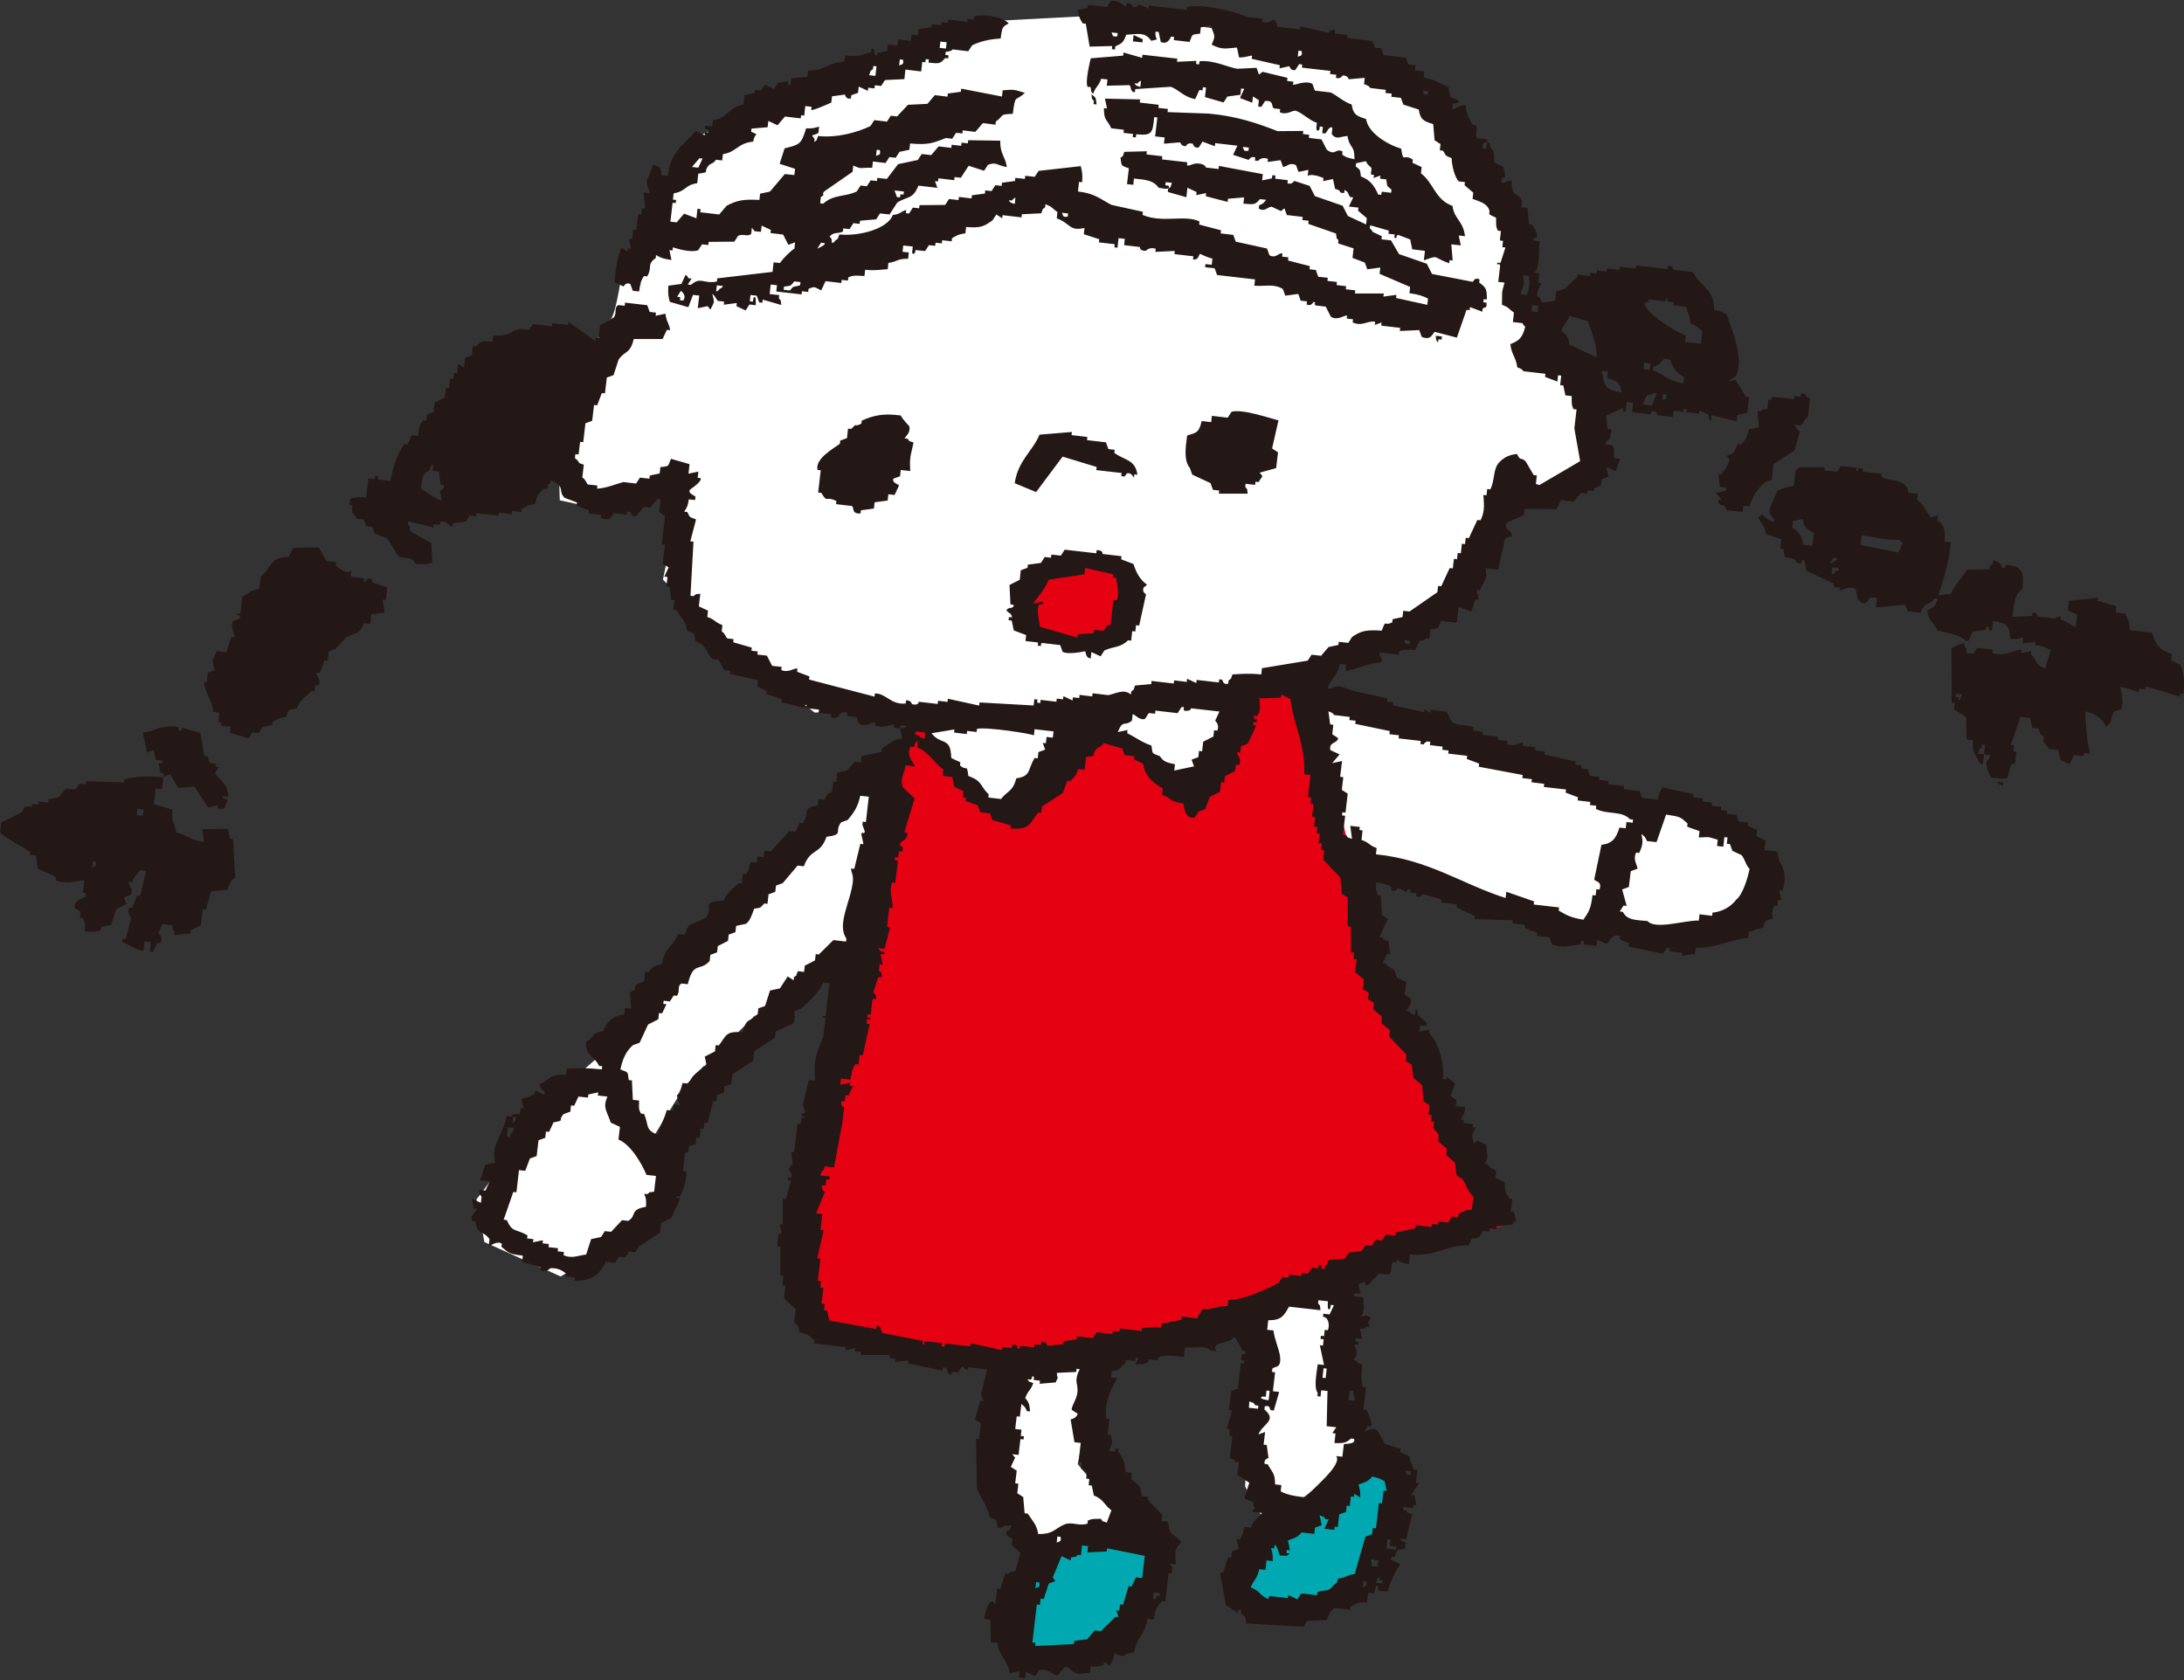
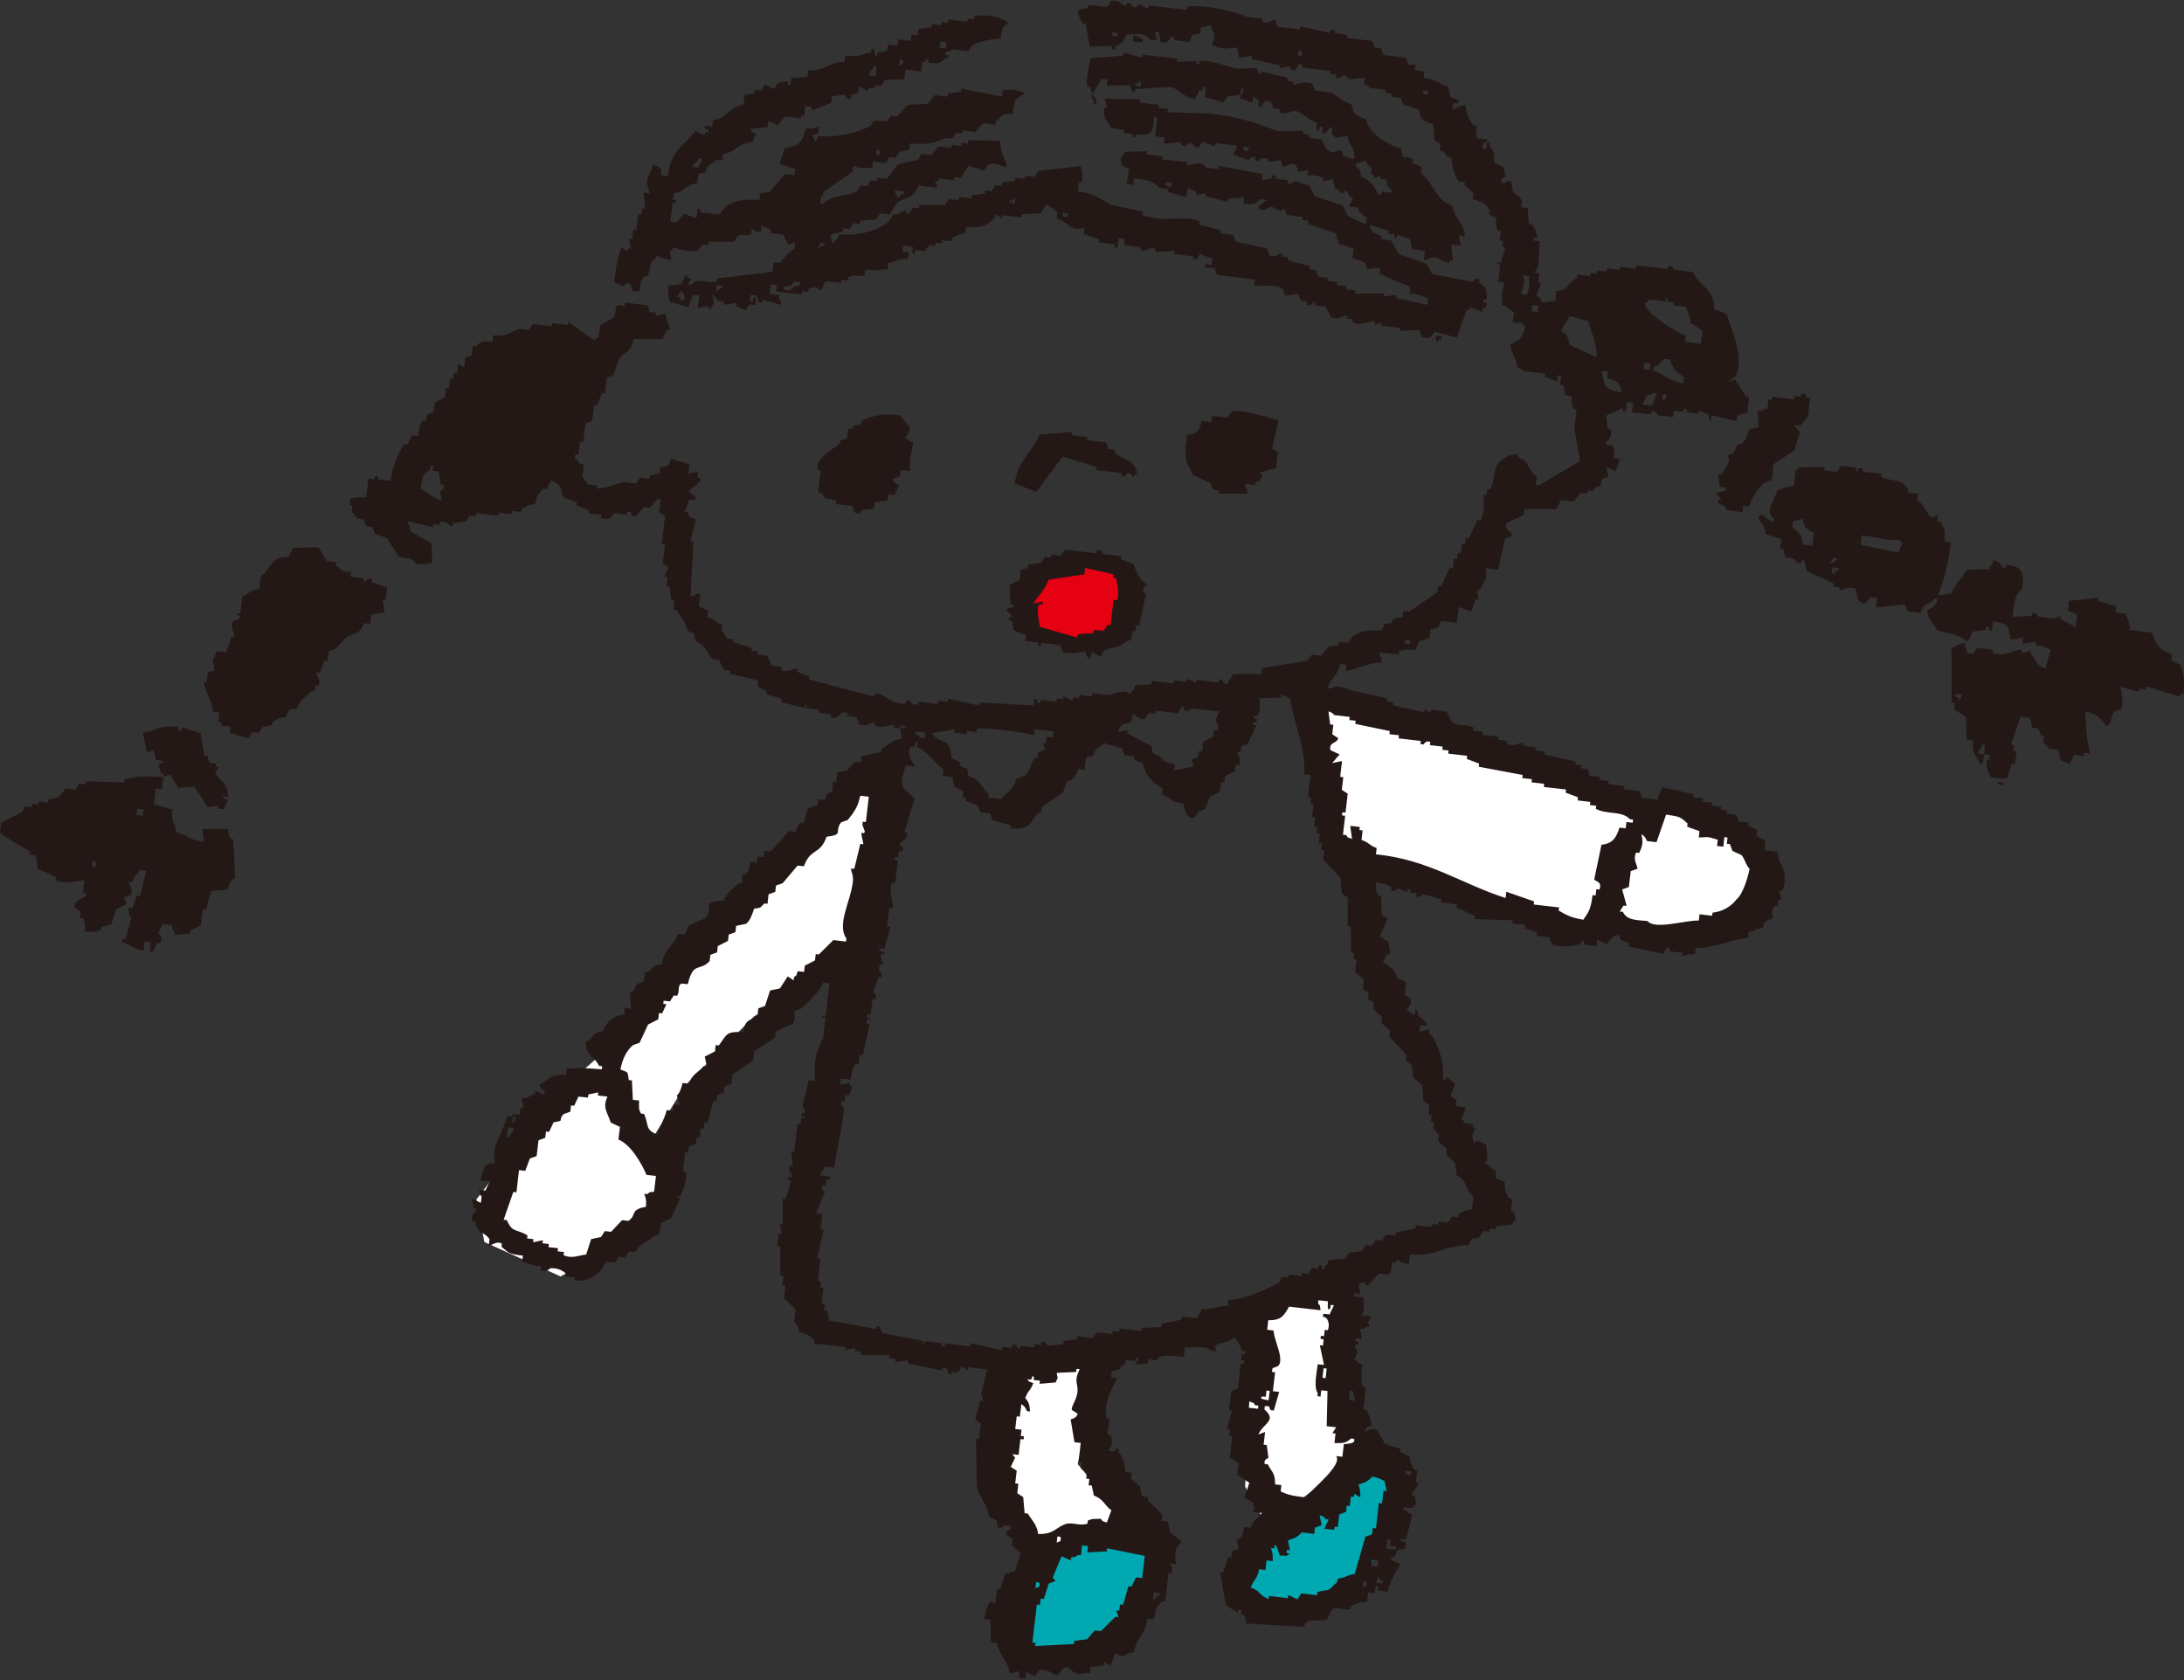
<svg xmlns="http://www.w3.org/2000/svg" id="_レイヤー_1" data-name="レイヤー 1" viewBox="0 0 187.98 144.62">
  <rect x="0" y="0" width="187.98" height="144.62" fill="#333333" stroke="none" />
  <defs>
    <style>
      .cls-1 {
        fill: #fff;
      }

      .cls-1, .cls-2, .cls-3 {
        fill-rule: evenodd;
      }

      .cls-2 {
        fill: #e50012;
      }

      .cls-3 {
        fill: #231815;
      }

      .cls-4 {
        fill: #00a9b1;
      }
    </style>
  </defs>
  <g>
-     <path class="cls-1" d="M62.25,55.17l-5.19-5.29,1.85-8.9-5.34,3.25-5.39-1.17-.25-8.33,4.52-7.18c.57-.04,1.21-5.01,1.21-5.01l6.69-10.92,9.83-4.63,14.27-5.13,12.19-.64,12.19,1.92,13.22,4.8,6.82,9.47,1.6,7.54,2.41,4.81-.58.73,5.2,1.58.4,6.12-3.71,4.07-3.49-1.07-3.16,7.96-6.24,5.21-14.85,5.77-3.08,9.71-9.97-7.1-8.35,8.03-6.87-9.9-8.06.46-7.85-6.14Z" />
    <polygon class="cls-1" points="112.79 60.63 140.99 68.89 145.41 68.85 151.38 74.23 149.77 78.52 144.66 80.67 137.14 79.6 132.57 78.79 115.91 73.69 112.79 60.63" />
    <polygon class="cls-1" points="47.93 94.11 52.5 90.08 66.21 75.03 75.88 66.97 72.92 82.82 64.89 87.48 58.97 93.43 56.26 97.81 57.84 103.23 53.31 107 48.25 109.86 41.69 106.9 41.01 103.23 47.93 94.11" />
    <polygon class="cls-1" points="94.95 116.14 92.76 126.01 98.36 132.81 88.51 133.87 84.74 127.69 87.25 116.27 94.95 116.14" />
    <polygon class="cls-1" points="108.12 111.57 115.91 109.96 114.84 118.83 117.19 125.08 109.03 131.28 107.17 127.94 107.58 119.36 108.12 111.57" />
  </g>
  <g>
    <path class="cls-2" d="M93.31,47.84l3.21.31,1.43,2.88-.73,2.76-2.76,1.16-4.85.41-2.38-3.31s1.86-3.05,2.3-3.05,3.77-1.16,3.77-1.16Z" />
    <g>
      <polygon class="cls-4" points="117.55 124.94 114.18 128.74 109.39 131.14 105.96 134.24 105.91 137.45 110.91 139.08 116.03 137.34 117.66 135.38 119.72 130.92 120.27 126.02 117.55 124.94" />
      <path class="cls-4" d="M98.73,132.66l-5.11-1.5-3.05,2.15-2.07,1.31-2.07,3.59,1.31,3.59s6.64.54,6.96.54,3.26-3.26,3.26-3.26l2.07-4.13-1.31-2.28Z" />
-       <polygon class="cls-2" points="112.89 59.39 113.15 60.49 118.11 81.44 129.32 105.51 118.98 108.42 104.19 114.22 81.83 117.72 69.22 114.62 68.21 104.36 74.59 83.47 77.4 65.53 79.03 62 85.73 69.56 93.74 62.58 102.15 67.82 106.8 59.97 112.89 59.39" />
      <path class="cls-3" d="M121.84,5.52l-.06.54.82.09c-.02.18-.04.36-.06.54,1.13.17,1.25.49,2.12.79l.18.85.79.37c-.35.27-.01.11-.58.21l-.06.54c.52-.2.47-.33,1.15-.42.06.79.3,1.16.63,1.73l.27.03c.21.45-.19.8.15,1.12l.82.09c-.01.09-.02.18-.03.27-.29-.04-.47.19-.33.51l.27.03c.02-.18.04-.36.06-.54l.27.03-.03.27c.39.42.41.65.39,1.42.26.12.52.24.79.37.06.28.12.57.18.85-.09.11-.5.02-.33.51l.27.03c.35-.27.01-.11.58-.21,0,1.56.58.96.9,1.76-.02.18-.04.36-.06.54l.54.06c.04.46.08.93.12,1.39l.27.03c.25.43.4.52.42,1.15l-.27-.03-.03.27.54.06c-.17,1.15.09,2.56-.59,2.69l.54.06c-.03.27-.06.54-.09.82l.27.03c0,.1-.31.58-.4,1.06.33.26.3.23.48.61l1.12-.15.09-.82c1.11-.17.99-.69,1.79-1.17l.03-.27,1.09.13.03-.27.54.06.03-.27.82.09.03-.27,1.09.13.03-.27,1.36.16.03-.27c.91.1,1.82.21,2.72.31l.03-.27c.46-.02.45.31.51.33l1.63.19c.6,1.28,1.82,1.35,1.84,3.25.64.13.66.19,1.06.4.28.85,1.63,3.89.77,5.33,0,0-.49.3-.61.48l.58-.21c.31.5.62.99.93,1.49l.27.03c-.05.45-.1.91-.16,1.36l-.85.18-.06.54c-.72-.17-1.43-.35-2.15-.52l-.06.54c-.27-.35-.11-.01-.21-.58l-.79-.37-.03.27-1.09-.13.03-.27-.27-.03-.03.27-.82-.09-.06.54-1.36-.16s.05-.36-.51-.33l-.03.27-1.63-.19.09-.82-.54-.06-.09.82-.27-.03c.01-.09.02-.18.03-.27l-1.46.66c.11.4.03.62.15,1.12l.27.03c.1.5-.09.96-.4,1.06l-.03.27.54.06c.25.34.14.54.15,1.12l.54.06c-.13.35-.26.71-.4,1.06-.26-.12-.52-.24-.79-.37l.18.85-.58.21-.06.54-.58.21-.03.27-.54-.06-.03.27-.54-.06c-.21.25-.43.5-.64.75l-1.09-.13c-.12.26-.24.52-.37.79-.92-.01-1.84-.03-2.76-.04-.02.18-.04.36-.06.54l-1.46.66c-.36.69.55.64.42,1.15-.19.07-.38.14-.58.21-.2.9-.39,1.8-.59,2.69l-1.09-.13c.17.91,0,.92-.49,1.88l-.27-.03.18.85-.27-.03c-.23.48-.18.68-.4,1.06l-1.06-.4c-.05.45-.1.91-.16,1.36l-1.36-.16c-.28.73-.15.6-.91.72-.03.27-.06.54-.09.82l-.27-.03c-.35.27-.01.11-.58.21-.12.26-.24.52-.37.79-.7-.06-.96-.07-1.39.12l-.03.27-1.63-.19-.03.27c.27.35.11.01.21.58-1.21.07-2.05.59-3.12.75l.06-.54-.54-.06c-.25,1.1-.71,1.1-1.07,2.09l.27.03c.69-.48,1.35.08,2.18.25.9.2,1.8.39,2.69.59-.01.09-.02.18-.03.27l.54.06-.03.27c.9.2,1.8.39,2.69.59l.03-.27.51.33.03-.27,1.36.16.45.88c.53.42,1.15.14,1.88.49l-.03.27.82.09-.03.27,1.36.16-.03.27.82.09-.03.27c.65.28,1.05-.15,1.39-.12l-.03.27,1.09.13-.03.27.82.09-.03.27c.9.2,1.8.39,2.69.59l-.03.27.54.06-.03.27.54.06c.07.19.14.38.21.58l.82.09-.03.27.82.09-.03.27c.45.05.91.1,1.36.16-.01.09-.02.18-.03.27l1.36.16c.07.19.14.38.21.58l1.36.16c.13-.64.19-.66.4-1.06.9.2,1.8.39,2.69.59l-.03.27.82.09-.03.27.82.09-.03.27.82.09-.03.27.54.06-.03.27.82.09c.07.19.14.38.21.58l.82.09c-.01.09-.02.18-.03.27.26.12.52.24.79.37-.02.18-.04.36-.06.54.26.12.52.24.79.37l-.09.82c.36.04.73.08,1.09.13l.18.85c.39.4.67,1.55.26,2.51l-.27-.03.18.85-.27-.03-.06.54-.27-.03c-.32.49-.13,1.09-.13,1.09l-.58.21c-.57.64.24.55-.91.72-.35.27-.01.11-.58.21-.02.18-.04.36-.06.54-1.52.13-2.76.87-4.51.86l-.06.54c-.59-.03-.96.17-1.12.15l.03-.27-1.09-.13.03-.27-.27-.03-.33.51c-.99-.21-1.98-.41-2.97-.62l.03-.27-.79-.37.03-.27c-.71-.3-.94.64-1.18.69-.26-.12-.52-.24-.79-.37l-.06.54c-.36-.04-.73-.08-1.09-.13l.03-.27-.27-.03-.03.27c-.48.1-1.77.4-2.48,0l-.21-.58-1.09-.13.03-.27-1.06-.4c.01-.09.02-.18.03-.27-.36-.04-.73-.08-1.09-.13l.03-.27c-1.1-.03-2.2-.07-3.3-.1l.03-.27c-.52-.24-1.05-.49-1.57-.73l.03-.27c-.45-.05-.91-.1-1.36-.16l.03-.27-1.6-.46s-.17.37-.58.21c.01-.09.02-.18.03-.27l-.54-.06.03-.27-.27-.03-.03.27c-.26-.12-.52-.24-.79-.37,0,0-.17.4-.58.21l.03-.27c-.4-.27-.63-.3-1.33-.43-.01.63-.03.71.15,1.12l.27.03c.03.56.06,1.11.08,1.67l.51.33-.73,1.57.27.03c.27.35-.01.11.51.33.05.37.1.75.15,1.12l-.27-.03c-.12.26-.24.52-.37.79l.27.03c.25.38.48.33.75.64.07.19.14.38.21.58l.79.37c-.04.36-.08.73-.13,1.09l.51.33c.15.53-.26.82-.4,1.06l.27.03c.27.35-.01.11.51.33.02-.18.04-.36.06-.54.27.35.11.01.21.58l.75.64c-.01.09-.02.18-.03.27l-.54-.06-.06.54c.28-.06.57-.12.85-.18l-.03.27c.74.76,1.34,2.52,1.2,4l.27.03.03-.27c.25.21.5.43.75.64-.13.35-.26.71-.4,1.06.17.11.34.22.51.33l-.06.54c.27.03.54.06.82.09-.1.64-.16.68-.4,1.06l.27.03-.03.27.82.09-.03.27.27.03c-.39.77-.34.53-.16,1.36l.3-.24c.26.12.52.24.79.37-.05.89.3,1.07-.19,1.63l.27.03c.22.38.57.35.75.64l-.06.54c.26.12.52.24.79.37.02.86.09.86.39,1.42l.27.03c-.04.36-.08.73-.13,1.09l.27.03.18.85-.27-.03c-.01.09-.02.18-.03.27-.46.04-.93.08-1.39.12l-.03.27-.54-.06-.03.27-.54-.06-.33.51c-.76.42-.47-.35-.91.72-1.99-.04-2.77.99-5.06.8-.03.27-.06.54-.09.82-.64-.1-.68-.16-1.06-.4l-.03.27-.27-.03c-.32.33,0,.84-.4,1.06l-.82-.09c-.31.33-.63.66-.94,1l-.27-.03.03-.27c-.19.07-.38.14-.58.21.06.28.12.57.18.85l-.54-.06-.03.27c.27.03.54.06.82.09-.03,1.09.17.82-.19,1.63.78-.06.05-.21.82.09-.26.55-.31.21-.09.82l-.27-.03c-.35.27-.01.11-.58.21.06.28.12.57.18.85l-.54-.06-.03.27.27.03-.03.27-.27-.03c-.12.38.55.52-.16,1.36l.27.03c.27.35-.01.11.51.33-.07.86-.13,1.3.05,1.94l.27.03c-.07.64-.15,1.27-.22,1.91l.27.03c.11.24.53,1.09.39,1.42l-.27-.03c-.11.17-.22.34-.33.51.29-.06.61-.43,1.12-.15.23.39.46.79.69,1.18.44.14.89.29,1.33.43l-.03.27c.26.12.52.24.79.37.11.65.17.67.42,1.15l.27.03-.13,1.09.27.03c-.22.34-.45.68-.67,1.03l.27.03c.06.28.12.57.18.85l-.27-.03-.03.27-.82-.09-.03.27.27.03c.27.35-.01.11.51.33-.17.72-.35,1.43-.52,2.15l-.54-.06c.27.35-.01.11.51.33l-.06.54c-.78.11-.62,0-.91.72l-.27-.03-.03.27c.26.12.52.24.79.37-.42.63-.82,1.44-1.1,2.36l-.82-.09c.01-.09.02-.18.03-.27-.19-.54-.33.51-.33.51l-.54-.06c-.03.27-.06.54-.09.82-.86,0-.87.1-1.42.39l-.03.27c-.45-.05-.91-.1-1.36-.16-.37.1.07.14-.3.24-.12.26-.24.52-.37.79-.56.03-1.11.06-1.67.08l-.33.51c-1.64-.1-3.29-.19-4.93-.29-.09-.67-.03-.52-.45-.88l.03-.27-.27-.03-.03.27c-.34-.22-.68-.45-1.03-.67-.17-.94-.34-1.88-.5-2.82l.27.03c.14-.44.29-.89.43-1.33l.27.03.06-.54.58-.21-.18-.85.27.03c.26-.37.25-.44.4-1.06l.54.06c.28-.75.58-.73.97-1.27-.27-.03-.54-.06-.82-.09.13-.53.42-.13.06-.54l.03-.27-.79-.37c.14-.44.29-.89.43-1.33-.34-.22-.68-.45-1.03-.67.04-.36.08-.73.13-1.09l-.27-.03c-.27-.35.01-.11-.51-.33.07-.64.15-1.27.22-1.91l-.27-.03c.02-.18.04-.36.06-.54l-.27-.03c.15-.53.31-1.07.46-1.6l-.27-.03c.06-.54.13-1.09.19-1.63l.58-.21c.08-.73.17-1.45.25-2.18l.27.03.03-.27-.27-.03c.02-.18.04-.36.06-.54l.27.03.03-.27-.27-.03c-.16-.41-.4-.88-.69-1.18-.59.72-2.07.33-1.52,1.21l-.54-.06c-.43-.46-1.2-.19-2.18-.25-.03.27-.06.54-.09.82-.9-.11-1.57-.19-2.21.02-.01.09-.02.18-.03.27-.27-.03-.54-.06-.82-.09l-.03.27c-.41.19-.49.13-1.12.15.11-.17.22-.34.33-.51l-.27-.03-.03.27-.82-.09-.03.27c-.61.44-.25.54-1.18.69l-.06.54.54.06c-.4.67-1.19,2.07-.95,3.48l.27.03c-.05.45-.1.91-.16,1.36l.27.03c.23.83.1.75-.16,1.36l.54.06c.01-.09.02-.18.03-.27l.27.03-.03.27c.41.43.57,1.02.63,1.73l.54.06c-.02.18-.04.36-.06.54l.75.64c.06.28.12.57.18.85l.54.06-.03.27c.41.42.82.83,1.24,1.25l-.06.54.54.06c.06.28.12.57.18.85.2.32.76.56,1,.94-.7.53-.54,1.06-.49,1.88l-.54-.06.24.3-.03.27-.03.27-.27-.03c-.09.82-.19,1.63-.28,2.45l-.27-.03c-.52.63-.51.46-.73,1.57l-.54-.06c-.25,1.54-.87,1.42-1.16,2.9-1.25.17-.47.58-1.67.08-.13.64-.19.66-.4,1.06-.17-.11-.34-.22-.51-.33l-.03.27c-.43.14-.48.14-1.12.15l-.06.54c-1.2.02-1.02.32-1.88-.49l-.27-.03c-.21.25-.43.5-.64.75-.31-.05-.92-.67-1.6-.46-.11.17-.22.34-.33.51l-.79-.37c-.02.18-.04.36-.06.54l-.54-.06.06-.54-.85.18c-.15-1.11-.91-1.46-1.08-2.61l-.54-.06c-.02-.65-.04-1.29-.05-1.94l-.54-.06c.13-.69.43-2.02.97-1.27.05-.45.1-.91.16-1.36l.27.03c.14-.44.29-.89.43-1.33l.27.03c.35-.27.01-.11.58-.21.15-.53.31-1.07.46-1.6l-.75-.64.06-.54-.51-.33c-.15-.4.33-.51.33-.51l.03-.27-.54-.06c-.35.27-.01.11-.58.21-.11-.78,0-.62-.72-.91-.14-1.05-.85-1.66-1.08-2.61-.03-1.38-.05-2.77-.08-4.15l.27.03c.05-.45.1-.91.16-1.36l-.51-.33c.15-.53.31-1.07.46-1.6l.27.03c-.07-.19-.14-.38-.21-.58.17-.72.35-1.43.52-2.15-.54-.06-1.09-.13-1.63-.19l-.03.27-.51-.33c-.11.17-.22.34-.33.51l-.54-.06-.03.27c-.45-.07-.26-.46-.48-.61l-.27-.03-.03.27c-.99-.21-1.98-.41-2.97-.62l.03-.27c-.37.05-.75.1-1.12.15l.03-.27-.54-.06.03-.27c-.83,0-1.66,0-2.48,0,.01-.09.02-.18.03-.27l-.54-.06.03-.27-.85.18.03-.27c-.91-.1-1.82-.21-2.72-.31.01-.09.02-.18.03-.27-.49-.41-.46-.49-1.3-.7-.11-.85-.36-.62-.45-.88.04-.36.08-.73.13-1.09-.33-.31-.66-.63-1-.94.04-.36.08-.73.13-1.09l-.27-.03c.03-.27.06-.54.09-.82l-.27-.03c0-.83,0-1.66,0-2.48l-.27-.03.13-1.09.27.03-.18-.85.27.03c0-.74-.01-1.47-.02-2.21l.27.03c.15-.53.31-1.07.46-1.6l-.27-.03.03-.27.27.03c.14-.42-.21-.55-.21-.58-.02-.47.33-.51.33-.51-.05-.37-.1-.75-.15-1.12l.27.03c.09-.82.19-1.63.28-2.45l.27.03c.02-.18.04-.36.06-.54l.27.03c.14-.36-.2.08-.24-.3-.04-.39.19.13.3-.24l-.21-.58c.17-.72.35-1.43.52-2.15l.54.06c-.12-1.82.07-2.27.71-3.78.06-.54.13-1.09.19-1.63l-.27-.03c0-.39.18.13.3-.24.1-.91.21-1.82.31-2.72l-.54-.06c-.29.81-1.33,1.74-1.92,2.26l-.58.21s.2.73-.13,1.09c-.49.22-.97.44-1.46.66-.02.18-.04.36-.06.54l-1.79,1.17-.09.82c-.6.39-1.19.78-1.79,1.17l-.09.82-.58.21-.06.54-.58.21-.06.54-.27-.03c-.16.63-.33,1.25-.49,1.88l-.27-.03-.06.54-.27-.03-.09.82-.27-.03c-.02.18-.04.36-.06.54-.19.07-.38.14-.58.21l-.06.54-.27-.03c-.06.54-.13,1.09-.19,1.63l.27.03c.11.74-.3,1.72-.52,2.15l-.27-.03c-.16.36.2-.08.24.3-.24.52-.49,1.05-.73,1.57l-.88.45-.09.82c-.6.39-1.19.78-1.79,1.17l-.33.51-.54-.06-.33.51-.54-.06-.33.51c-.27-.03-.54-.06-.82-.09-.36,1.04-1.34,1.74-2.67,1.63l.03-.27-.82-.09.03-.27c-.29-.23-.69-.48-1.33-.43,0,0-.31.38-.85.18l.03-.27c-.53-.15-1.07-.31-1.6-.46l.06-.54c-1.23-.14-1.2-.23-1.84-.76l.03-.27c-.45-.29-1.02.26-1.12.15l.06-.54c-.55-.77-1.02-.31-1.21-1.52l-.27-.03c-.22-.55.34-.79.4-1.06l-.27-.03-.18-.85c.26.12.52.24.79.37l.06-.54c-.27-.35-.11-.01-.21-.58l.54.06c.12-.26.24-.52.37-.79l-.82-.09c.14-.44.29-.89.43-1.33l.85-.18c-.39-1.59.69-2.36,1.01-4.02l.54.06-.06.54c.35-.27.11.01.33-.51l-.27-.03c-.47-.32.58-.21.58-.21l.06-.54.27.03-.18-.85c.67-.08.65-.19,1.15-.42l.03-.27c.26.12.52.24.79.37l.03-.27c-.33-.26-.3-.23-.48-.61.92-.41.89-.92,2.3-.84l.06-.54c1.15-.04,1.51-.07,3.03.07l.03-.27-.27-.03c-.43-.9-1.11-.78-1.14-2.06.88-.44.34-.74,1.49-.93.3-.86.92-1.33,1.82-1.45l.06-.54.54.06c-.04-.46-.08-.93-.12-1.39.88-.46.08-.11.64-.75l.58-.21.09-.82.27.03c.46-.46.4-.58,1.18-.69.24-1.49.95-1.47,1.4-2.6l.54.06.37-.79c.49-.22.97-.44,1.46-.66.78-.85-.58-1.42,1.55-1.48.31-.8.77-.98,1.28-1.51l.27.03c.03-.27.06-.54.09-.82l.27.03c.28-.36.24-.45.4-1.06l.54.06c.02-.18.04-.36.06-.54l.54.06.06-.54c.18.02.36.04.54.06.53-.58,1.05-1.17,1.58-1.75l.54.06c.12-.26.24-.52.37-.79l.27.03c.64-.94-.14-1.29,1.28-1.51.02-.18.04-.36.06-.54l.54.06c.28-.85.45-.47.64-.75.03-.27.06-.54.09-.82l.27.03.09-.82.85-.18c.21-.25.43-.5.64-.75l.54.06.06-.54c.57-.12,1.13-.24,1.7-.36l.03-.27c.62-.39.92-.77,1.76-.9-.06-.28-.12-.57-.18-.85.57-.09.23.06.58-.21l-.54-.06-.03.27-.27-.03-.27-.03.03-.27c-.4,0-.94.34-1.67.08l.03-.27c-.29-.06-.8.45-1.39.12l-.21-.58-.82-.09.03-.27c-.82-.27-.59.63-1.42.39l.03-.27-1.09-.13c.01-.09.02-.18.03-.27l-1.09-.13.03-.27c-.38-.1.08.23-.3.24l-1.88-.49.03-.27-1.33-.43.03-.27-.79-.37.06-.54c-.81-.18-1.61-.37-2.42-.55.01-.09.02-.18.03-.27l-.54-.06c-.15-.29-.3-.59-.45-.88l-.54-.06c-.65-.59-.33-1.08-1.48-1.55-.11-.78,0-.62-.72-.91-.11-.85-.53-1.12-.9-1.76l-.27-.03c.03-.27.06-.54.09-.82l-.27-.03c-.05-.37-.1-.75-.15-1.12l-.27-.03c.03-.27.06-.54.09-.82l-.27-.03c.12-.26.24-.52.37-.79l-.51-.33c.06-.54.13-1.09.19-1.63l-.27-.03.28-2.45-.51-.33.13-1.09-.27-.03-.64.75-.54-.06c-.21.25-.43.5-.64.75-.51.15-.4-.25-.51-.33l-.27-.03-.03.27-1.09-.13c-.24.07-.15.78-1.15.42l.03-.27-1.09-.13.03-.27-1.06-.4.03-.27-1.06-.4c-.63-.6.15-.94-1.21-1.52l-.03.27c-.52.32.09.07-.33.51l-.27-.03c-.43.42-.52.5-.7,1.3-.65.09-.68.17-1.15.42l-.03.27-.82-.09-.03.27-1.09-.13-.03.27-1.91-.22-.03.27-.54-.06-.33.51c-.37.05-.75.1-1.12.15l-.03.27c-.32.04-.42-.52-1.06-.4l-.03.27-.54-.06-.03.27-2.15-.52-.03.27c.27.35.11.01.21.58l1.81,1.04.08,1.67c-.46.11-.67.17-1.39.12-.64-.88-.89-.26-1.57-.73-.31-.5-.62-.99-.93-1.49l-1.06-.4c-.07-.19-.14-.38-.21-.58l-.54-.06-.21-.58-.54-.06-.48-.61.06-.54-.27-.03.06-.54c.46-.11.67-.17,1.39-.12l.19-1.63.54.06.03-.27.27.03-.03.27,1.09.13c.16-1.12.65-2.48,1.19-3.17l.27.03.37-.79.54.06c.1-.68.12-.98.43-1.33l.27.03.06-.54.58-.21.09-.82.88-.45.09-.82.27.03.09-.82.27.03.06-.54.27.03.09-.82.51.33.09-.82.58-.21.09-.82.27.03c.49-.45.46-.48,1.42-.39l.06-.54c1.38.08,1.31-.28,2.27-.57l.82.09.33-.51,1.63.19.03-.27,1.36.16.03-.27c.77.55,1.53,1.1,2.3,1.64l.03-.27.27.03.13-1.09c.39-.23.79-.46,1.18-.69.3-.38-.02-.86.4-1.06l.54.06.03-.27c.64.07,1.27.15,1.91.22l.21.58.54.06-.03.27.85-.18c.05.65.36.9.39,1.42l-.27-.03c-.12.26-.24.52-.37.79-.83,0-1.66,0-2.48,0-.32,1.32-.74.96-1.31,1.78-.14.44-.29.89-.43,1.33l-.58.21c-.05.45-.1.91-.16,1.36l-.27-.03c-.13.35-.26.71-.4,1.06l-.27-.03-.16,1.36-.58.21c-.06.54-.13,1.09-.19,1.63l-.27-.03-.13,1.09-.27-.03c-.12.55.08.33.21.58.27.35-.01.11.51.33l-.13,1.09c.3.19.37.53.48.61l.82.09-.03.27c.85-.05,1.61-.4,2.27-.57l1.09.13.33-.51.82.09.03-.27.85-.18.06-.54c.78-.11.62,0,.91-.72.53.15,1.07.31,1.6.46-.03.27-.06.54-.09.82.28-.06.57-.12.85-.18l-.06.54.27.03c.06.36-.92.95-.94,1-.19.35.48.49.48.61l-.03.27-.54-.06c-.1.64-.16.68-.4,1.06l.27.03c.25.5.13.39.75.64-.16.63-.33,1.25-.49,1.88l.27.03c-.09,1.55-.17,3.11-.26,4.66l.27.03c.35-.27.01-.11.58-.21-.04.36-.08.73-.13,1.09.26.12.52.24.79.37-.02.18-.04.36-.06.54.73.26.58.43,1.3.7-.02.18-.04.36-.06.54.3.2.36.51.48.61l.54.06-.03.27,1.6.46-.03.27.54.06-.03.27.82.09.45.88.82.09c-.01.09-.02.18-.03.27.61.28,1.13-.21,1.39-.12l-.03.27c.35.13.71.26,1.06.4l-.03.27c1.88.49,3.75.98,5.63,1.47l.03-.27c.96-.04,1.36,1,2.66.86l.03-.27c.42-.03.51.33.51.33.58.15.58-.21.58-.21l1.63.19.03-.27.82.09.03-.27c.9.2,1.8.39,2.69.59l.03-.27c1.55.09,3.11.17,4.66.26.02-.18.04-.36.06-.54l.27.03-.03.27.27.03.03-.27,1.36.16c.01-.09.02-.18.03-.27l.54.06.03-.27c.26.12.52.24.79.37l.03-.27.54.06.03-.27,1.09.13.03-.27,1.36.16c.67-.14,1.35-.57,1.94-.05l.03-.27c.35-.27.11.01.33-.51.46-.04.93-.08,1.39-.12l.03-.27,1.91.22.03-.27,1.09.13.03-.27.79.37.03-.27c.64.07,1.27.15,1.91.22l.03-.27.27.03s.07.51.51.33l.03-.27c.35-.27.11.01.33-.51.76-.05,1.44-.11,2.48,0,.02-.18.04-.36.06-.54,1.31-.22,2.63-.43,3.94-.65l.33-.51c.27.03.54.06.82.09l.64-.75c.28-.06.57-.12.85-.18l.03-.27.82.09c.11-.17.22-.34.33-.51.76-.53,1.24-.63,2.55-.54.41-1.07.16-.33.91-.72l.03-.27c.28-.06.57-.12.85-.18l.06-.54.54.06c.8-.55,1.6-1.1,2.4-1.66.02-.18.04-.36.06-.54l.27.03c.24-.52.49-1.05.73-1.57l.27.03.09-.82.27.03.06-.54.27.03.09-.82.27.03.06-.54.27.03c.24-.52.49-1.05.73-1.57l.27.03c.44-.82.27-1.61.25-2.18l.27.03c.02-.18.04-.36.06-.54l.27.03c.41-.81.21-1.85.83-2.39.39-.39.8-.58,1.46-.66.35.71.29.2.75.64.23.39.46.79.69,1.18l.27.03c-.03.27-.06.54-.09.82l.27.03c1.18-.69,2.37-1.38,3.55-2.08-.17-.94-.34-1.88-.5-2.82.06-.54.13-1.09.19-1.63l-.27-.03c-.18-.42-.14-.49-.15-1.12l-.54-.06-.18-.85-.27-.03c.03-.27.06-.54.09-.82l-.27-.03-.06.54c-.35-.13-.71-.26-1.06-.4l.03-.27-1.91-.22s-.01-.18-.51-.33c-.11-.88-.49-1.06-.6-2,.73-.29,1.05-.52,1.28-1.51-.28-.27-.04.03-.24-.3l-.82-.09c.03-.27.06-.54.09-.82-.46-.31-.39-.43-1.03-.67.04-1.23-.08-.81.22-1.91l-.54-.06.16-1.36c-.01-.39-.32.08-.24-.3l.27.03c.14-.44.29-.89.43-1.33l-.27-.03.06-.54-.27-.03.09-.82-.27-.03c-.19-.41-.13-.49-.15-1.12-1.07-.45-.26-.24-.72-.91-.25-.36-.81-.53-1.3-.7l.06-.54c-.25-.21-.5-.43-.75-.64l.03-.27-.54-.06c-.31-.32-.6-1.35-.6-2-.66-.25-.43-.2-.75-.64l-.27-.03.06-.54-.51-.33-.12-1.39c-.84-.25-1.11-.4-1.24-1.25-.44-.14-.89-.29-1.33-.43l-.21-.58-.82-.09c.01-.09.02-.18.03-.27l-.54-.06.03-.27-1.36-.16s.03-.16-.51-.33l.06-.54-1.39.12s-.02-.32-.51-.33c0,0-.19.35-.58.21l.03-.27-.54-.06.03-.27c-.82-.09-1.63-.19-2.45-.28l.03-.27-.27-.03c-.11.17-.22.34-.33.51-.45.06-.48-.33-.51-.33l-.85.18.03-.27c-.81-.18-1.61-.37-2.42-.55l.03-.27c-.14-.03-.61.18-1.12.15l-.18-.85c-1,.08-1.27.21-2.18-.25.4-.89.21-.73-.08-1.67l-.85.18-.06.54c-.78.11-.62,0-.91.72l-1.36-.16.03-.27-.27-.03s-.26.77-.88.45l-.18-.85-.27-.03c-.07.86.47.57-.37.79-.53-.77-1.12-.59-2.15-.52-.25.69-.38.74-.94,1l-.03.27-.27-.03.03-.27-1.94.05c-.11-.66-.22-1.31-.33-1.97l-.27-.03c-.27-.45-.32-.52-.42-1.15l.85-.18.03-.27,1.63.19c.11-.17.22-.34.33-.51.66-.18,1.03.44,1.33.43l.03-.27c.49,0,.51.33.51.33.43.13.52-.21.58-.21l.79.37.03-.27c1.09.13,2.18.25,3.27.38.01-.09.02-.18.03-.27,1.34-.25,3.97.35,5.14.87.45.05.91.1,1.36.16l-.03.27c.57.24.86-.27,1.12-.15l.21.58c.64.07,1.27.15,1.91.22l.03-.27c.81.18,1.61.37,2.42.55.06,0,.14-.35.58-.21l-.03.27,1.09.13-.03.27,2.18.25c.07.19.14.38.21.58l.54.06c.07.19.14.38.21.58.64.07,1.27.15,1.91.22.07.19.14.38.21.58l.54.06ZM85.94,3.33c-.85.06-1.58.24-2.27.57-.11.17-.22.34-.33.51l-1.36-.16s0,.16-.58.21l-.03.27.27.03-.03.27-.27-.03c-.41.51-.52.48-1.42.39l.03-.27-.27-.03-.03.27-.27-.03c-.03.27-.06.54-.09.82l-1.36-.16c-.03.27-.06.54-.09.82l-1.67.08c-.11.17-.22.34-.33.51l-.54-.06c-.01.09-.02.18-.03.27l-.54-.06-.03.27-.79-.37-.06.54-.58.21-.03.27c-.43.13-.51-.33-.51-.33l-1.12.15-.06.54s-1.57.72-1.73.63l.03-.27-.54-.06-.09.82-.27-.03-.03.27-1.36-.16c-.21.25-.43.5-.64.75l-.79-.37c-.02.18-.04.36-.06.54-.46.04-.93.08-1.39.12l-.03.27c.79.36.3.01.18.85-1.35.13-1.41.89-2.61,1.08-.02.18-.04.36-.06.54l-.54-.06c-.23.36-.43.29-.61.48-.58.64.24.55-.91.72-.03.27-.06.54-.09.82-1.08.15-.95.7-2.03.87l-.06.54.27.03-.03.27-.27-.03-.19,1.63.54.06c.21-.25.43-.5.64-.75l1.06.4.09-.82.27.03-.03.27,1.63.19c.21-.25.43-.5.64-.75.89-.47,1.47-.58,2.82-.5l.06-.54.85-.18c.43-.5.85-1.01,1.28-1.51l.82.09c.02-.18.04-.36.06-.54l-1.33-.43c.14-.44.29-.89.43-1.33,1.27-.33,1.43-.31,1.85-1.72.65.02.69-.04,1.12-.15l-.06.54c-.52.32-.72.04-.33.51l-.03.27c.35-.27.11.01.33-.51,1.66.17,3.36-.31,4.51-.86.11-.17.22-.34.33-.51l1.09.13c.11-.17.22-.34.33-.51l.54.06.94-1,1.67-.08c.21-.25.43-.5.64-.75l1.09.13.03-.27,1.12-.15.03-.27c1.17.23,2.34.45,3.51.68l.06-.54c1.06-.07.89-.08,1.91.22-.83.81-.81.01-1.04,1.81-1.26.03-.71.16-1.46.66l-.03.27-1.09-.13-.64.75-1.09-.13-.03.27-.54-.06c-.11.17-.22.34-.33.51l-.54-.06c-1.09.41-1.45.62-3.09.47-.02.18-.04.36-.06.54l-.85.18c-.11.17-.22.34-.33.51l-.54-.06c-.11.17-.22.34-.33.51l-1.09-.13-.06.54c-1.09-.03-.82.17-1.63-.19l-.06.54c-.8.55-1.6,1.1-2.4,1.66-.38.38.18.19-.33.51l-.06.54.27.03c.91-.83,1.84-.55,2.88-1.05.11-.17.22-.34.33-.51l.54.06c.11-.17.22-.34.33-.51l.54.06.03-.27.82.09c.32-.42.65-.85.97-1.27.57-.12,1.13-.24,1.7-.36l.33-.51.82.09c.21-.25.43-.5.64-.75l1.09.13.03-.27.82.09.03-.27.54.06.03-.27,2.76.04c-.02,1.17.42,1.3.57,2.27-.9-.15-.88-.47-1.63-.19l-.33.51c-.44-.14-.89-.29-1.33-.43-.22.34-.45.68-.67,1.03l-.54-.06-.03.27-1.36-.16-.03.27-.27-.03c.07.19.14.38.21.58l-1.63-.19c-.49,1.21-.93.89-1.82,1.45-.22.34-.45.68-.67,1.03l-.82-.09c-.11.17-.22.34-.33.51-.46.04-.93.08-1.39.12l-.03.27-.54-.06c-.11.17-.22.34-.33.51l-.54-.06c-.01.09-.02.18-.03.27-.59.25-.67-.02-1.15.42.27.35.11.01.21.58.34-.19.04.04.3-.24.35-.27.11.01.33-.51,1.64.18,4.14-.45,4.61-1.68.7-.07.61-.28,1.15-.42l-.03.27.27.03.33-.51.54.06.03-.27c.74,0,1.47-.01,2.21-.02.11-.17.22-.34.33-.51l.82.09.03-.27,1.09.13.03-.27c.37-.05.75-.1,1.12-.15l.03-.27.54.06.33-.51.54.06.03-.27,1.12-.15.03-.27.82.09.03-.27.82.09c.11-.17.22-.34.33-.51,1.21-.14,2.42-.27,3.63-.41.11.46.17.67.12,1.39l-.27-.03c-.03.27-.06.54-.09.82,1.52.18,1.95.69,2.9,1.16.9.2,1.8.39,2.69.59l-.03.27c1.73.73,3.63-.05,4.9.56l-.03.27c.63.16,1.25.33,1.88.49l-.03.27,1.09.13.21.58c.9.2,1.8.39,2.69.59l.21.58c.58.32.81-.26,1.12-.15l-.03.27.54.06-.03.27c.63.16,1.25.33,1.88.49l-.03.27.54.06c.07.19.14.38.21.58l.82.09-.03.27.82.09-.03.27.82.09-.03.27.82.09-.03.27c.83,0,1.66,0,2.48,0-.01.09-.02.18-.03.27.37-.05.75-.1,1.12-.15l-.03.27c.9.2,1.8.39,2.69.59l.06-.54c-.45-.23-.83-.36-1.6-.46l.06-.54c-.88-.38-1.75-.75-2.63-1.13.02-.18.04-.36.06-.54-.37.05-.75.1-1.12.15-.07-.19-.14-.38-.21-.58-.35-.13-.71-.26-1.06-.4.03-.27.06-.54.09-.82l-1.33-.43.03-.27c-.27-.35-.11-.01-.21-.58-.8-.28-1.59-.55-2.39-.83l.03-.27-.54-.06.03-.27-1.36-.16-.21-.58-.3.24-.79-.37c-.31-.04-.6.49-1.12.15l.03-.27c.38-.18.34-.15.61-.48l-.54-.06c-.43.51-.5.46-1.42.39.02-.18.04-.36.06-.54l-1.39.12-.03.27c-.63-.16-1.25-.33-1.88-.49l.03-.27-.85.18.03-.27c-.26-.12-.52-.24-.79-.37l-.09.82c-.53-.15-1.07-.31-1.6-.46l.03-.27c.35-.27.11.01.33-.51l-.54-.06-.03.27.27.03c.26.47-.7.18-.85.18-.41-.61-1.04-.69-2.12-.79l-.06.54-.54-.06c.05-.45.1-.91.16-1.36-.73-.28-.6-.15-.72-.91.35-.27.11.01.33-.51.65-.02,1.29-.04,1.94-.05l-.03.27,1.36.16-.03.27c.73.08,1.45.17,2.18.25l-.03.27c.34.06.51-.25,1.12-.15.48.08.51.33.51.33l1.09.13.03-.27c1.26.24,2.52.47,3.78.71l-.06.54.85-.18.03-.27.27.03-.03.27,1.09.13-.03.27c.41.14.57-.21.58-.21l1.33.43.45.88c.8.28,1.59.55,2.39.83l.45.88c.52.24,1.05.49,1.57.73l.06-.54c-.25-.21-.5-.43-.75-.64l.03-.27-.82-.09c.12-.26.24-.52.37-.79l-.27-.03c-.22-.32-.09-.4-.48-.61-.01.09-.02.18-.03.27l-.27-.03c-.23-.14.08-.17-.51-.33-.06-.28-.12-.57-.18-.85l-.85.18.03-.27c-.54-.22-1.17-.36-1.36-.16l.06-.54-.85.18-.21-.58c-.56-.29-.78.14-1.12.15-.07-.19-.14-.38-.21-.58l-1.12.15.03-.27c-.59-.21-.85.18-.85.18l-.27-.03.03-.27c-.44-.13-.51.2-.58.21l-1.33-.43c.12-.26.24-.52.37-.79-.64-.07-1.27-.15-1.91-.22l-.03.27-1.06-.4-.33.51c-.45.08-.49-.33-.51-.33-.5-.13-.58.21-.58.21-.44.03-.48-.33-.51-.33l-1.39.12.06-.54-.82-.09c.06-.54.13-1.09.19-1.63l-.27-.03c-.13,1.39-.18,1.61-1.55,1.48-.01.09-.02.18-.03.27l-.27-.03.03-.27-.82-.09.03-.27-1.09-.13c-.35-.8-.62-.57-.63-1.73l.27.03c-.06-.28-.12-.57-.18-.85,1.01.02,2.02.05,3.03.07l-.03.27c.54.06,1.09.13,1.63.19l-.03.27.82.09c-.01.09-.02.18-.03.27,1.19.04,2.38.09,3.57.13,2.38.22,4.17.83,5.9,1.51.74,0,1.47-.01,2.21-.02-.01.09-.02.18-.03.27l.54.06-.03.27,1.09.13.45.88c.76.59.76-.17,1.36.16l-.03.27c.37.26.44.25,1.06.4,0-1.33-.42-.86-.6-2-.67.03-.91.36-1.36-.16l.06-.54c-.26-.24-.53.46-.61.48l-.27-.03.03-.27.03-.27-.27-.03-.03.27c-.41.37-.21-.55-.21-.58-.69-.24-1.27-.87-1.81-1.04-.28-.09-.78.41-1.39.12l.03-.27-.54-.06c-.27-.18.07-.69-.75-.64l-.33.51-.27-.03.03-.27.03-.27-.51-.33-.06.54c-.35-.13-.71-.26-1.06-.4.12-.26.24-.52.37-.79l-.27-.03-.06.54-1.12.15-.33.51c-.53-.15-1.07-.31-1.6-.46.03-.27.06-.54.09-.82l-.27-.03-.03.27-.27-.03c-.12.26-.24.52-.37.79-1.06-.24-1.36-.8-2.09-1.07-1.02.07-2.04.13-3.06.2l-.03.27c-.44,0-.29-.51-.48-.61-.65.02-1.29.04-1.94.05l.06-.54-.54-.06c-.26.73-.43.58-.7,1.3-.27-.35-.11-.01-.21-.58l-.27-.03c-.22-.48.25-2.34.28-2.45.93-.08,1.86-.15,2.79-.23l.03-.27c.53.15,1.07.31,1.6.46l.03-.27c1,.11,2,.23,3,.34l-.03.27c.56-.03,1.11-.06,1.67-.08l-.03.27.27.03.03-.27c1.23-.11,2.41.51,3.24.65.56-.03,1.11-.06,1.67-.08l.21.58.3-.24c.72.17,1.43.35,2.15.52l-.03.27.54.06-.03.27c.17.04,1.08-.41,1.67-.08l.21.58,1.36.16c.58.28,1.07.78,1.81,1.04.12.86.41.98,1.24,1.25.16,1.18,1.82,2.19,3.02,2.55.2,1.31.18.37,1,.94l-.03.27.79.37-.06.54c1.12.85,1.2,2.26,2.71,2.8.17,1.19.92,1.26,1.08,2.61l-.54-.06c.06.28.12.57.18.85l-.82-.09c.04.46.08.93.12,1.39l-.27-.03-.03.27c-1.47-.51-.79-.75-2.18-.25l.09-.82-1.09-.13-.18-.85-1.06-.4c-.26.18.06.38-.3.24l.03-.27-.54-.06.03-.27c-.53-.15-1.07-.31-1.6-.46l-.03.27c.28.27.04-.03.24.3l.79.37c-.01.09-.02.18-.03.27l.82.09.69,1.18,2.39.83.45.88c1.17.23,2.34.45,3.51.68.03,0,.16-.44.58-.21l-.03.27c.58.42.67.53.66,1.46l-.27-.03-.03.27.27.03c.05.55-.13.34-.33.51-.01.09-.02.18-.03.27-.35-.13-.71-.26-1.06-.4-.01.09-.02.18-.03.27l-.27-.03c-.28.8-.55,1.59-.83,2.39l-1.88-.49c-.22.05-.28.81-1.15.42l-.21-.58-1.67.08.03-.27-1.63-.19.03-.27-.58.21.03-.27c-.61-.15-1.1.44-1.94.05l.03-.27-.54-.06.03-.27c-.3,0-.82.46-1.39.12-.15-.29-.3-.59-.45-.88l-.82-.09c-.35-.17.15-.31-.24-.3-.02,0-.16.4-.58.21l.03-.27-.54-.06-.21-.58-1.12.15-.21-.58c-.84-.48-1.46-.2-2.45-.28l.06-.54-3.27-.38-.21-.58-.82-.09.03-.27.54.06c.02-.18.04-.36.06-.54-.44-.07-1.02-.4-1.06-.4-.09,0-.12.58-.61.48l.03-.27-1.63-.19.03-.27c-.56.03-1.11.06-1.67.08l.03-.27c-.56-.18-.85.18-.85.18-.57.01-.51-.33-.51-.33l-1.36-.16.06-.54-.54-.06-.09.82-.27-.03.03-.27-1.36-.16.03-.27c-.44-.14-.89-.29-1.33-.43l.06-.54c-1.35.3-1.15-.37-2.39-.83l.06-.54c-.46-.31-.39-.43-1.03-.67l-.03.27c-.35.27-.11-.01-.33.51l-1.67.08-.03.27-1.63-.19-.03.27-.51-.33-.33.51c-.73.51-.97.67-2.27.57-.02.18-.04.36-.06.54-.64.1-.69.16-1.15.42l-.03.27-.82-.09-.03.27-.54-.06c-.01.09-.02.18-.03.27l-.54-.06c-.11.17-.22.34-.33.51l-.82-.09s-.06.55-.3.24l.06-.54-.82-.09c-.02.18-.04.36-.06.54l.54.06-.06.54c-.98,0-.87.24-1.7.36l-.06.54c-.69.04-1.03.14-1.94.05-.02.18-.04.36-.06.54-.7-.04-.96-.09-1.39.12l-.03.27-.54-.06-.03.27-1.36-.16c-.12.26-.24.52-.37.79-.56-.23-.46-.4-1.09-.13-.01.09-.02.18-.03.27l-.54-.06-.03.27c-.73-.08-1.45-.17-2.18-.25l.06-.54-.54-.06c-.03.27-.06.54-.09.82l.82.09c-.01.09-.02.18-.03.27.27.35.11.01.21.58l-1.6-.46-.03.27-.27-.03c-.07-.19-.14-.38-.21-.58l-.54-.06c-.02.18-.04.36-.06.54l.27.03.03-.27c.29-.49.21.58.21.58l-.54-.06-.33.51-.79-.37.03-.27c-.37.05-.75.1-1.12.15l.03-.27-.54-.06c-.09-.07-.21-.42-.48-.61.2.84.21.59-.16,1.36l-.24-.3-.85.18c.04-.36.08-.73.13-1.09l-.54-.06c-.13.35-.26.71-.4,1.06-.53-.15-1.07-.31-1.6-.46-.11-.46-.17-.67-.12-1.39l1.12-.15.37-.79c.28.27.04-.03.24.3l.27.03c-.11.17-.22.34-.33.51l.27.03c.87-.75,1.06-.05,2.24-.29l.03-.27c1.59-.19,3.17-.37,4.76-.56.03-.27.06-.54.09-.82l.54.06c.26-.37.88-1.01,1.25-1.24l.06-.54-.58.21-.45-.88-1.09-.13.03-.27c-.26-.12-.52-.24-.79-.37-.02.18-.04.36-.06.54l-.54-.06-.24-.3-.06.54c-.37.27-.63-.05-1.12.15-.11.17-.22.34-.33.51l-2.21.02-.03.27-.54-.06-.33.51c-.71.24-1.9-.17-2.18-.25l-.03.27-.27-.03.18.85c-.71-.11-.93-.18-1.33-.43l-.03.27c-.8.55-.25.76-.73,1.57l-.27-.03c-.29.39-.31.64-.43,1.33l-.54-.06-.21-.58c-.4-.21-.57.21-.58.21-.26-.12-.52-.24-.79-.37.1-1.1.26-2.28.62-2.97l.51.33.03-.27.27.03-.18-.85.27.03.09-.82.27.03.16-1.36.27.03.06-.54.27.03-.12-1.39.54.06c-.51-1.31-.22-.97.28-2.45.73.28.6.15.72.91l.54.06c.27-2.27,1.42-2.62,2.38-3.87l.79.37c.01-.09.02-.18.03-.27l.27.03.03-.27-.27-.03c-.21-.48.42-.19.58-.21l.06-.54c1.33-.19,1.3-1.14,2.64-1.35l.09-.82.85-.18.03-.27.54.06c.11-.17.22-.34.33-.51l.79.37c.11-.17.22-.34.33-.51l.85-.18s-.02.59.24.3l.06-.54c.46-.04.93-.08,1.39-.12l.06-.54c1.46.03,1.74-.71,3.12-.75l.06-.54c1.41.14,1.22-.07,2.24-.29l.03-.27c.49-.1.02.48.48.61l.03-.27c.28-.06.57-.12.85-.18l.06-.54.82.09c.02-.18.04-.36.06-.54l1.09.13c.02-.18.04-.36.06-.54l.54.06c.02-.18.04-.36.06-.54l1.12-.15.03-.27.82.09.03-.27.54.06.03-.27,1.63.19.03-.27.54.06.03-.27c1.07-.25,2.57.14,2.97.62-.6.3-.56.39-.7,1.3ZM111.76,4.36c-.02.18-.04.36-.06.54.13-.14.45.01.33-.51l-.27-.03ZM95.66,2.79c.14.13-.01.45.51.33l.03-.27-.54-.06ZM97.57,3.01l.79.37-.03.27-.82-.09.06-.54ZM122.41,7.79c.14.13-.01.45.51.33l.03-.27-.54-.06ZM80.94,3.58c-.02.18-.04.36-.06.54l.54.06.06-.54-.54-.06ZM98.15,7.49l.06-.54c-.34.19-.04-.04-.3.24l-.27-.03c.27.35-.01.11.51.33ZM77.45,5.11c-.02.18-.04.36-.06.54.13-.14.45.01.33-.51l-.27-.03ZM74.81,6.47l.54.06c.03-.27.06-.54.09-.82l-.27-.03-.03.27c-.35.27-.11-.01-.33.51ZM93.94,8.11c.43.36.35.21.45.88l-.27-.03.03-.27c-.27-.35-.11-.01-.21-.58ZM106.95,12.64c.14.13-.01.45.51.33l.03-.27-.54-.06ZM117.14,15.19c.81.29,1.19.87,1.48,1.55l.27.03.03-.27.82.09.03-.27c-.43-.36-.35-.21-.45-.88l-.54-.06.03-.27-.58.21.03-.27-.27-.03.06-.54c-.12-.21-.33-.22-.48-.61l-.85.18-.03.27c.43.36.35.21.45.88ZM75.46,12.89c-.02.18-.04.36-.06.54.13-.14.45.01.33-.51l-.27-.03ZM60.1,14.44c.12-.26.24-.52.37-.79l-.27-.03-.64.75.54.06ZM87.34,17.56c.02-.18.04-.36.06-.54-.34.19-.04-.04-.3.24l-.27-.03c.27.35-.01.11.51.33ZM76.99,16.38l.21.58.27.03c.01-.09.02-.18.03-.27l.27.03c.01-.09.02-.18.03-.27l-.82-.09ZM91.39,18.31c.14.13-.01.45.51.33l.03-.27-.54-.06ZM130.88,25.32l.54.06c.28-.99.23-.61.19-1.63l-.54-.06c.22.92.09.71-.19,1.63ZM145.1,28.89l-.06.54,1.36.16c.04-.36.08-.73.13-1.09-.46-.31-.39-.43-1.03-.67-.05-.67-.22-.89-.39-1.42l-1.09-.13.03-.27-.54-.06.03-.27c-.38-.08.08.22-.3.24l-1.36-.16-.03.27-.27-.03c.09.57-.06.23.21.58.47.72,2.42,1.97,3.32,2.31ZM131.88,26.26l-.06.54.54.06.06-.54-.54-.06ZM135.08,27.18c-.26.73-.43.58-.7,1.3.5.37.59.46.69,1.18.79.37,1.57.73,2.36,1.1.04-1.15-.45-2.13-.75-3.12-.53-.15-1.07-.31-1.6-.46ZM70.67,20.89l-.33.51s.84-.34.61-.48l-.27-.03ZM144.9,33c.02-.18.04-.36.06-.54-.73-.43-.94-.72-1.21-1.52l-.54-.06c-.29.4-.47.53-.91.72l-.03.27c1.01.37,1.26.89,2.63,1.13ZM123.57,28.9l.54.06-.03.27-.27-.03-.03.27c-.27-.35-.11-.01-.21-.58ZM141.52,31.23c-.02.18-.04.36-.06.54l.54.06c.02-.18.04-.36.06-.54l-.54-.06ZM139.57,33.77c-.12-.86-.41-.98-1.24-1.25l.06-.54-.54-.06c.29,1.19.14,1.62,1.72,1.85ZM150.59,43.59l-.54-.06c-.02.18-.04.36-.06.54-.45-.05-.91-.1-1.36-.16-.31-.71-.39-.24-.75-.64.01-.09.02-.18.03-.27l.27.03c-.18-.31-.3-.3-.48-.61l.85-.18.03-.27-.54-.06c-.05-.37-.1-.75-.15-1.12l.27.03c.3-.43.56-.68.7-1.3l-.24-.3.58-.21c.12-.26.24-.52.37-.79l.27.03c.44-.44.49-.49.7-1.3l.85-.18-.12-1.39.27.03c.35-.27.01-.11.58-.21.03-.27.06-.54.09-.82l.27.03.03-.27,1.91.22.03-.27.54.06.03-.27c.56-.03.32.16.51.33l.27.03c-.06.54-.13,1.09-.19,1.63-.37.24-.34.53-.64.75l-.54-.06c.03.13.48.61.48.61-.15.53-.31,1.07-.46,1.6-.6.39-1.19.78-1.79,1.17-.05.45-.1.91-.16,1.36l-.58.21c-.62.55-1.03,1.08-1.34,2.05ZM68.36,24.22c-.36.43-.21.35-.88.45l-.03.27.54.06c.38-.48.26-.24.88-.45l.03-.27-.54-.06ZM61.7,24.56c-.02.18-.04.36-.06.54.34-.19.04.04.3-.24.34-.19.04.04.3-.24l-.54-.06ZM141.75,34.02c-.12.26-.24.52-.37.79l.82.09.4-1.06-.27-.03c-.35.27-.01.11-.58.21ZM143.14,33.91l-.06.54c.13-.14.45.01.33-.51l-.27-.03ZM58.61,25.03l-.33.51.27.03-.03.27.27.03c.37-.41-.15-.81-.18-.85ZM164.25,42.4l.82.09c-.02.18-.04.36-.06.54.6.42.75,1.01,1.21,1.52l.58-.21-.06.54.27.03c.36.55.42.74.36,1.7l.54.06c-.2,2.02-.61,3.13-1.08,4.57l1.12-.15c.29-.77.9-1.28,1.34-2.05l1.94-.05.03-.27c.35-.27.11.01.33-.51.79.24.66.59.75.64l.27.03.03-.27c1.5.13,1.58.64,1.42,2.09-.65.44-.72,1.24-.83,2.39.56-.03,1.11-.06,1.67-.08l.03-.27c.47-.04.44.31.51.33l1.36.16c.19-.07.38-.14.58-.21l-.03.27c.58.28.83.42,1.3.7.04-.36.08-.73.13-1.09l-.79-.37.09-.82c.84-.09,1.68-.18,2.51-.26l-.03.27c.53.15,1.07.31,1.6.46l-.06.54.82.09c.23.6.38.53.39,1.42l1.91.22c.3.97.63,1.5,1.72,1.85l-.06.54c.26.12.52.24.79.37.26.81.4,1.26.26,2.51l-.27-.03-.03.27c-.98-.3-1.96-.59-2.93-.89l-.03.27-.54-.06-.03.27c-.53-.15-1.07-.31-1.6-.46.04.42.37,1.38.05,1.94l-.58.21c-.44.66,0,.83-.7,1.3-.32-.68-.84-1.1-1.78-1.31.03.95.07,2.32.41,3.63l-.54-.06-.03.27-.82-.09-.37.79-.79-.37c-.06-.28-.12-.57-.18-.85l-.82-.09c-.15-.36-.38-.42-.48-.61l.06-.54-.27-.03-.21-.58-.54-.06-.18-.85-.82-.09c-.28.8-.55,1.59-.83,2.39l.27.03c-.02.18-.04.36-.06.54l.27.03c-.04.36-.08.73-.13,1.09l-.27-.03c-.63,1.35.21,1.39-1.79,1.17-.23-.6-.38-.53-.39-1.42.35-.27.11.01.33-.51l-.54-.06.09-.82-.27-.03-.03.27c-.35.27-.11-.01-.33.51l.54.06c-.03.27-.06.54-.09.82l-.27-.03c-.35-.79-.67-.75-.6-2l-.54-.06c-.02-.65-.04-1.29-.05-1.94-.34-.22-.68-.45-1.03-.67.02-.18.04-.36.06-.54l-.27-.03c0-1.56,0-3.13-.01-4.69.52-.2.47-.33,1.15-.42l-.03.27c.27.35.11.01.21.58l.54.06.33-.51,1.36.16-.03.27c1.11.42,1.78-.32,2.51-.26l-.03.27.85-.18-.03.27c.59.58.24.84,1.24,1.25.15-.53.31-1.07.46-1.6-.42-.21-.62-.31-1.33-.43l.03-.27-1.12.15c.02-.18.04-.36.06-.54-.43.11-.47.16-1.12.15-.06-1.08-.22-1.37-1.48-1.55l-.09.82-.27-.03.03-.27-.27-.03-.03.27c-.37.05-.75.1-1.12.15-.12.26-.24.52-.37.79l-.27-.03c-.34-.41-1.64-.72-2.39-.83-.31-.72-.77-.86-.9-1.76.57-.25.68-.31.94-1l-.27-.03c-.63.76-.8.17-1.25,1.24l-1.09-.13-.21-.58c-.84.09-1.68.18-2.51.26.03-.27.06-.54.09-.82l-.54-.06c-.28.08-.41,1.03-1.12.15-.06-.28-.12-.57-.18-.85-.51-.36-1.13.1-1.39.12l.03-.27-.54-.06.03-.27c-.79-.37-1.57-.73-2.36-1.1-.06-.28-.12-.57-.18-.85-.27-.28-.28.2-.3.24-.61-.1-.31-.22-.51-.33-.92-.51-.77.27-1-.94l-.27-.03c.03-.27.06-.54.09-.82l-1.33-.43c-.1-.79-.4-.84-.66-1.46.34-.19.04.04.3-.24.46.31.39.43,1.03.67l.03-.27c-.79-.71-.15-1.2.28-2.45.54-.17.76-.32,1.42-.39.05-.45.1-.91.16-1.36.34-.19.04.04.3-.24l2.21-.02-.03.27,1.09.13.33-.51,1.36.16-.03.27c.36.13-.08-.22.3-.24l.27.03-.03.27,1.63.19-.03.27c.84.39,1.59.17,2.12.79.27.35.11.01.21.58ZM110.04,36.18c-.18.81-.37,1.61-.55,2.42l.51.33c-.05.45-.1.91-.16,1.36l-1.42.39.24.3-.33.51-.27-.03c-.01.09-.02.18-.03.27l-.82-.09c-.01.09-.02.18-.03.27.27.35.11.01.21.58-.83,0-1.66,0-2.48,0l.03-.27-.54-.06-.21-.58c-.52-.24-1.05-.49-1.57-.73l-.21-.58c-.51-.62-.39-1.63-.23-2.79.79-.24,1.01-.21,1.25-1.24l.82.09.06-.54,1.36.16.33-.51c.97-.28,3.57.65,4.05.74ZM87.34,41.58c.29-1.97,1.56-2.76,2.13-4.17.93-.08,1.86-.15,2.79-.23l-.03.27,1.36.16-.03.27,1.63.19c.07.19.14.38.21.58l.54.06-.03.27c.96.68,1.8.57,1.99,1.88l-.27-.03-.03.27-.24-.3c-.49-.22-.39.1-.58.21l-.27-.03.03-.27c-.73-.08-1.45-.17-2.18-.25l.03-.27-2.93-.89c-.76,1.02-1.52,2.03-2.28,3.05-.61-.25-1.23-.51-1.84-.76ZM78.63,38.09c-.26,1.2-.36,1.28-.28,2.45l-.82-.09c-.02.18-.04.36-.06.54l-.58.21c-.13.4.47.44.48.61l-.37.79-.54-.06c-.02.18-.04.36-.06.54l-1.12.15c-.02.18-.04.36-.06.54-.37.05-.75.1-1.12.15l-.03.27c-.82.06-.52-.51-.75-.64l-1.36-.16.03-.27c-1-.49-.71.25-1.3-.7l-.27-.03c.07-.64.15-1.27.22-1.91l-.27-.03c-.26-1,1.52-1.93,1.92-2.26l.03-.27.58-.21c.03-.27.06-.54.09-.82l.27.03c.71-.69,0-.05.88-.45l.03-.27c1.01-.44,1.84-.65,3.36-.44.12.29.72.91.72.91.17.51-.26.85-.4,1.06l.27.03c.27.35-.01.11.51.33ZM155.18,46.88l.82.09c.04-.36.08-.73.13-1.09-.62-.36-.84-.41-.96-1.21-.28.06-.57.12-.85.18-.02.18-.04.36-.06.54.56.4.83.7.93,1.49ZM160.24,46.08c-.03.27-.06.54-.09.82,1.08.22,2.16.43,3.24.65.12-.26.24-.52.37-.79-.28-.27-.04.03-.24-.3-1.19.06-1.7-.18-3.27-.38ZM157.81,48.01c-.11.17-.22.34-.33.51.02,0,.84-.34.61-.48l-.27-.03ZM157.71,48.83l-.06.54.27.03.03-.27.27.03.03-.27-.54-.06ZM38.04,43.09l-.18-.85s.42-.06.33-.51l-.27-.03c-.05-.37-.1-.75-.15-1.12l-.54-.06.06-.54c-.35.27-.11-.01-.33.51-.63.32-.62.58-.73,1.57.64.37,1.02.76,1.81,1.04ZM88.26,55.2l.06-.54c-.35-.13-.71-.26-1.06-.4-.06-.28-.12-.57-.18-.85l-.27-.03.03-.27.27.03c-.08-.44-.29-.31-.48-.61.17-.36.66-.06.61-.48l-.27-.03-.08-1.67c.29-.15.59-.3.88-.45l.09-.82.58-.21c.01-.09.02-.18.03-.27l1.12-.15c.11-.17.22-.34.33-.51l.54.06.03-.27.82.09.33-.51c.82.09,1.63.19,2.45.28l.27.03.03-.27c.57-.02.51.33.51.33l1.63.19-.03.27,1.06.4c.24.77.55,1.33,1.17,1.79l-.3.24c-.16.42.21.56.21.58-.2.9-.39,1.8-.59,2.69l-.27-.03-.06.54-.27-.03c-.03.27-.06.54-.09.82l-.27-.03c-.66.65-1.22.51-2.03.87-.11.17-.22.34-.33.51l-.79-.37c-.02.18-.04.36-.06.54-.46,0-.42-.59-.48-.61,0,0-1.44.33-1.94.05-.07-.19-.14-.38-.21-.58l-1.63-.19-.03.27-.27-.03.03-.27-1.09-.13ZM93.4,48.89l-.06.54c-1.03.16-2.06.32-3.09.47-.28.81-.9,1.43-1.34,2.05l.85-.18-.03.27-.27-.03c-.31.43.02,1.62.05,1.94,1.07.31,2.14.61,3.21.92l.03-.27c.46-.04.93-.08,1.39-.12l.03-.27.82.09c.11-.17.22-.34.33-.51l.27.03c.08-.73.17-1.45.25-2.18l.27.03c.31-.43-.02-1.62-.05-1.94l-.27-.03.03-.27c-.81-.18-1.61-.37-2.42-.55ZM168.88,59.77l-.54-.06-.03.27.27.03-.03.27c.35-.27.11.01.33-.51ZM120.84,55.08c.14.13-.01.45.51.33l.03-.27-.54-.06ZM30.12,49.63l1.09.13c.36.13-.15.32.24.3.03,0,.15-.4.58-.21l-.03.27,1.33.43c-.04.36-.08.73-.13,1.09l-.27-.03c-.02.11.17.63.15,1.12l-1.12.15-.09.82-.54-.06c-.4,1.02-.71.75-1.52,1.21-.31.33-.63.66-.94,1l-.58.21-.09.82-.27-.03c-.13.35-.26.71-.4,1.06l-.27-.03c-.12.29.44.54.15,1.12l-.27-.03-.06.54-.27-.03c-.52.52-.96.72-1.28,1.51-.78.11-.62,0-.91.72-.63.09-.71.15-1.15.42l-.03.27-.85.18-.33.51-.54-.06-.33.51-1.6-.46.06-.54-.82-.09.03-.27-.27-.03c.03-.27.06-.54.09-.82l-.54-.06c-.09-1.11-.66-1.55-.81-2.58l.27.03c.03-.27.06-.54.09-.82l.58-.21-.18-.85.37-.79.82.09c.14-.44.29-.89.43-1.33l.27.03c.09-.25-.43-.81-.12-1.39l.58-.21.03-.27-.27-.03c-.03-.39.16.12.3-.24.05-.45.1-.91.16-1.36.62-.26.66-.55,1.46-.66.04-.36.08-.73.13-1.09.99-.71.7-1.65,2.4-1.66l.37-.79c.74,0,1.47-.01,2.21-.02.23.39.46.79.69,1.18l.82.09-.03.27c.37.32.95.83,1.33.43l-.06.54ZM108.41,60c-.02.99.2.86-.19,1.63l-.27-.03-.03.27.27.03-.03.27-.27-.03-.03.27.27.03c-.24.52-.49,1.05-.73,1.57l-.58.21c-.02.18-.04.36-.06.54l-.27-.03c-.02.35.45.54.15,1.12l-.27-.03-.06.54-.88.45c-.02.18-.04.36-.06.54l-.27-.03-.09.82-.88.45c-.13.35-.26.71-.4,1.06l-.58.21-.33.51c-.75.15-.9-.73-.96-1.21-1.32-.21-.89-.4-1.84-.76.02-.18.04-.36.06-.54-.84-.48-1.55-1.08-1.69-2.13l-.79-.37.03-.27-.82-.09-.21-.58c-.53-.15-1.07-.31-1.6-.46-.23.36-.43.29-.61.48-.58.64.24.55-.91.72-.04.36-.08.73-.13,1.09l-.54-.06c-.22.6-.31.66-.67,1.03l-.27-.03c-.13.35-.26.71-.4,1.06-.6.39-1.19.78-1.79,1.17l-.06.54-.27-.03c-.75.97-.7,1.5-2.37,1.38l.03-.27-1.6-.46-.21-.58-.82-.09c-.07-.19-.14-.38-.21-.58l-1.06-.4.03-.27-.27-.03.06-.54c-.26-.12-.52-.24-.79-.37l-.18-.85-.82-.09c.02-.18.04-.36.06-.54-.8-.59-1.24-1.51-2.26-1.92.02-.18.04-.36.06-.54-.35.27-.11-.01-.33.51l-.27-.03c-.48.69.23,1.38.36,1.7l-.82-.09c-.12.81-.51,1.15-.22,1.91.33.31.66.63,1,.94-.3.98-.59,1.96-.89,2.93l.27.03c.01.74-.49.52-.67,1.03.07.17.43.08.21.58l-.27-.03c-.02.18-.04.36-.06.54l-.27-.03-.03.27.27.03c-.07.64-.15,1.27-.22,1.91l-.27-.03c-.35.87.15,1.75.02,2.21l-.27-.03c-.06.54-.13,1.09-.19,1.63l.27.03c-.16.63-.33,1.25-.49,1.88l-.54-.06c.19.37.51.33.51.33.16.35-.25.06-.3.24l.18.85-.27-.03-.06.54s.35.18.21.58l-.27-.03c-.14.44-.29.89-.43,1.33,0,0,.34.21.21.58l-.27-.03c-.05.45-.1.91-.16,1.36l-.27-.03-.03.27.27.03c.04.39-.21-.13-.3.24-.01.09-.02.18-.03.27l.27.03c-.2.9-.39,1.8-.59,2.69l-.27-.03c-.03.27-.06.54-.09.82l-.27-.03c-.3.39-.29.64-.43,1.33-.27-.03-.54-.06-.82-.09l-.06.54c.28-.06.57-.12.85-.18l-.03.27.27.03c-.12.26-.24.52-.37.79l-.27-.03-.06.54-.27-.03c-.16.45.2.51.21.58-.05.45-.1.91-.16,1.36-.24,1.26-.47,2.52-.71,3.78l-.82-.09-.03.27c-.35.27-.11-.01-.33.51l.82.09c-.01.09-.02.18-.03.27l-.27-.03-.06.54-.27-.03c-.19.41.21.56.21.58-.25.61-.51,1.23-.76,1.84l.54.06c-.05.45-.1.91-.16,1.36l.27.03c-.18.81-.37,1.61-.55,2.42l.27.03c-.07.64-.15,1.27-.22,1.91l.27.03-.06.54.27.03c-.05.45-.1.91-.16,1.36l.27.03c-.02.18-.04.36-.06.54l.27.03.18.85c1.35.25,2.7.49,4.05.74l.03-.27.27.03.21.58c1.17.23,2.34.45,3.51.68l-.03.27c.38.09-.08-.22.3-.24.45.05.91.1,1.36.16l-.03.27.27.03.03-.27,2.18.25.03-.27c.9.2,1.8.39,2.69.59l.03-.27c.27.03.54.06.82.09l.03-.27c.53-.09.35.18.51.33.39,0-.08-.19.3-.24l1.09.13.03-.27.54.06.03-.27c.43-.07.51.33.51.33.46-.04.93-.08,1.39-.12l.03-.27,1.12-.15.03-.27c.45.05.91.1,1.36.16l.33-.51,1.36.16.03-.27c.18.02.36.04.54.06l.03-.27c.64.07,1.27.15,1.91.22l.03-.27c.56-.03,1.11-.06,1.67-.08l.03-.27c.57-.12,1.13-.24,1.7-.36l.03-.27,1.36.16.03-.27c.35-.27.11.01.33-.51,1.07.02,1.18-.29,2.24-.29.02-.18.04-.36.06-.54,1.37.04,3.26-.91,4.3-1.44l.33-.51.54.06.03-.27c.36.04.73.08,1.09.13l.03-.27.54.06c.11-.17.22-.34.33-.51l.54.06.03-.27.27.03-.03.27.27.03.03-.27c.35-.27.11.01.33-.51.46-.04.93-.08,1.39-.12.11-.17.22-.34.33-.51.37-.05.75-.1,1.12-.15.11-.17.22-.34.33-.51l.54.06.33-.51.54.06c.11-.17.22-.34.33-.51l.82.09.03-.27c.57-.12,1.13-.24,1.7-.36l.03-.27c.45.05.91.1,1.36.16l.03-.27.54.06.03-.27c.27.03.54.06.82.09l.33-.51.54.06.03-.27c.45-.27.53-.32,1.15-.42.04-.36.08-.73.13-1.09-.5-.43-.56-.97-.93-1.49l-.51-.33-.15-1.12c-.25-.21-.5-.43-.75-.64l.06-.54c-.25-.21-.5-.43-.75-.64.02-.18.04-.36.06-.54l-.48-.61c.02-.18.04-.36.06-.54l-.27-.03c.02-.18.04-.36.06-.54l-.27-.03c.03-.27.06-.54.09-.82l-.51-.33c-.04-.46-.08-.93-.12-1.39-.25-.21-.5-.43-.75-.64l-.15-1.12-.51-.33.06-.54c-.49-.52-.99-1.03-1.48-1.55.02-.18.04-.36.06-.54-.25-.21-.5-.43-.75-.64l.06-.54c-.25-.21-.5-.43-.75-.64l.06-.54c-.17-.11-.34-.22-.51-.33l.06-.54c-.17-.11-.34-.22-.51-.33l.09-.82c-.25-.21-.5-.43-.75-.64.04-.36.08-.73.13-1.09l-.27-.03.06-.54-.27-.03c0-.74-.01-1.47-.02-2.21l-.27-.03c0-.83,0-1.66,0-2.48l-.51-.33-.12-1.39c-.49-.52-.99-1.03-1.48-1.55.03-.27.06-.54.09-.82l-.27-.03.06-.54-.27-.03.09-.82-.27-.03.06-.54-.27-.03.09-.82-.27-.03.13-1.09-.27-.03c.02-.18.04-.36.06-.54l-.27-.03c.07-.64.15-1.27.22-1.91l-.54-.06c.11-2.55-.94-4.31-1.19-6.48-.26-.12-.52-.24-.79-.37l-.03.27-1.94.05ZM171.88,67.29l.54.06-.03.27c-.53-.22-.24,0-.51-.33ZM114.34,61.23l.15,1.12.27.03-.09.82.51.33c-.09.49-.83.31-.67,1.03.26.12.52.24.79.37-.21.25-.43.5-.64.75l.85-.18c-.05.45-.1.91-.16,1.36l.27.03-.13,1.09c.17.11.34.22.51.33-.06.54-.13,1.09-.19,1.63l-.27-.03-.03.27.27.03c-.06.54-.13,1.09-.19,1.63l.27.03c.27.35-.01.11.51.33-.05-.37-.1-.75-.15-1.12l.82.09-.03.27.27.03c-.03.27-.06.54-.09.82.73.26.58.43,1.3.7-.02.18-.04.36-.06.54,4.54.45,7.39,2.56,11.16,3.76.02-.18.04-.36.06-.54.8.28,1.59.55,2.39.83l-.03.27c.73.08,1.45.17,2.18.25l-.03.27c.74.44,1.07.6,2.12.79.44-.65.65-.89.79-2.12l.27.03.06-.54.27.03c.26-.76-.4-.66-.45-.88.21-.99.41-1.98.62-2.97.95-.11,1.26-.56,1.55-1.48l.54.06c.02-.18.04-.36.06-.54.18.02.36.04.54.06l.03-.27-.27-.03c-.71-.76-1.91-.37-2.93-.89.01-.09.02-.18.03-.27l-.54-.06.03-.27-1.09-.13.03-.27c-.35-.13-.71-.26-1.06-.4l.03-.27c-.64-.07-1.27-.15-1.91-.22.01-.09.02-.18.03-.27l-1.09-.13.03-.27-.82-.09.03-.27c-1.26-.24-2.52-.47-3.78-.71l.03-.27c-.35-.13-.71-.26-1.06-.4l.03-.27-1.63-.19.03-.27-.54-.06.03-.27-1.09-.13.03-.27c-.42-.17-.55.21-.58.21l-.27-.03.03-.27-1.91-.22.03-.27-.82-.09.03-.27c-.99-.21-1.98-.41-2.97-.62l.03-.27-.54-.06.03-.27-1.36-.16s.03-.16-.51-.33ZM96.2,63.01l.85-.18c-.01.09-.02.18-.03.27.81.41,1.22.77,2.09,1.07.11.78,0,.62.72.91.32.47.54.54,1.3.7-.02.18-.04.36-.06.54l1.7-.36c-.07-.19-.14-.38-.21-.58l.58-.21.06-.54.27.03c.03-.27.06-.54.09-.82.29-.15.59-.3.88-.45l.06-.54.27.03c.24-.49-.18-.85-.18-.85l.37-.79c-.82-.09-1.63-.19-2.45-.28,0,0,.03.28-.58.21-.15-.19.14-.39-.24-.3-.11.17-.22.34-.33.51-.64-.07-1.27-.15-1.91-.22l-.03.27-.54-.06c-.11.17-.22.34-.33.51-.5.16-.93-.48-1.06-.4-.02.18-.04.36-.06.54-.66.56-.76-.14-1.21.96ZM89.05,62.75c-.02.18-.04.36-.06.54-.3-.15-4.04-.74-4.9-.56-.01.09-.02.18-.03.27l-.82-.09-.03.27-1.09-.13.03-.27c-.66.11-1.31.22-1.97.33.8,1.06,1.67.25,1.69,2.13l.79.37-.03.27c.64.57.55-.24.72.91,1.25.44.99.87,1.75,1.58l-.03.27,1.09.13c.55-.72,1.03-.63,1.31-1.78,1.3-.19.95-.71,1.58-1.75l.27.03.06-.54.58-.21c-.07-.19-.14-.38-.21-.58l.27.03.06-.54.54.06c.02-.18.04-.36.06-.54l-1.63-.19ZM143.41,70.09l-.83,2.39-.82-.09c-.18-.38-.15-.34-.48-.61.1.6.19.82-.19,1.63l-.27-.03c-.29.63.1,1.04.12,1.39l-.58.21c-.05.45-.1.91-.16,1.36l-.58.21c.13.47.26.95.39,1.42l-.27-.03c-.11.17-.22.34-.33.51l.27.03c.36.7,1.01.7,2.12.79.68.78,3.21-.08,4.42-.04l.06-.54,1.09.13.03-.27c.87-.09,1.6-.53,2.06-1.14.52-.4.96-1.78,1.13-2.63-.34-.33-.39-.83-.69-1.18-.26-.12-.52-.24-.79-.37l-.21-.58-.27-.03.06-.54-.27-.03c-.03.27-.06.54-.09.82l-.54-.06c.02-.18.04-.36.06-.54-.99-.28-.61-.23-1.63-.19l.06-.54c-.17-.09-.95-.32-1.06-.4l.03-.27c-.64-.57-.63-.58-1.84-.76ZM79.57,63.59l.06-.54-.82-.09-.03.27.27.03c.27.35-.01.11.51.33ZM74.04,68.48c-.18.96-.56,1.47-1.07,2.09-.19.07-.38.14-.58.21-.62.84.3,1.03-1.25,1.24-.55,1.6-1.37.93-1.95,2.54l-.54-.06-1.28,1.51-.58.21c-.02.18-.04.36-.06.54-.19.07-.38.14-.58.21l-.09.82-.27-.03c-.41.38-.19.35-.88.45-.17.48-.35,1.06-.7,1.3l-.85.18-.06.54-.58.21-.06.54c-.29.15-.59.3-.88.45l-.06.54-.58.21c-.02.18-.04.36-.06.54-.87.94-1.4-.03-1.88,1.99l-.54-.06c-.41.21-.09.68-.4,1.06l-.27-.03-.33.51-.54-.06-.03.27.27.03c-.12.26-.24.52-.37.79l-.27-.03-.06.54-.88.45-.73,1.57-.58.21c-.55.49-.88,1.13-1.07,2.09.73.28.6.15.72.91l.27.03c.03.56.06,1.11.08,1.67l.54.06c-.02.62-.05.73.15,1.12l.27.03c.44.94.05,1.37,1.17,1.79.36-1.16.49-1.08.79-2.12l.54.06c.02-.18.04-.36.06-.54l.54.06c-.5-1.54-.21-.15.22-1.91l.54.06c.29-.83.79-.94,1.28-1.51l.27.03-.18-.85.88-.45.06-.54.27.03c.68-.88.56-1.24,2.06-1.14.32-1.37.67-.82,1.28-1.51l.06-.54c.19-.07.38-.14.58-.21.14-.44.29-.89.43-1.33.28-.06.57-.12.85-.18.22-.34.45-.68.67-1.03.17.11.34.22.51.33l.03-.27c.35-.27.11.01.33-.51l.54.06.06-.54.88-.45.06-.54.27.03c.42-.41.83-.82,1.25-1.24.36.04.73.08,1.09.13l.03-.27c-.86-1.19.39-3.22.56-4.9.06-.62-.19-.87-.15-1.12l.27.03c.17-.72.35-1.43.52-2.15l.27.03-.18-.85c.07-.38.19.13.3-.24l-.21-.58.03-.27.27.03c.08-.73.17-1.45.25-2.18l-.82-.09ZM19.66,68.58l-.54-.06c.27.35-.01.11.51.33l-.37.79-.54-.06.03-.27-.85.18c-.39-.6-.78-1.19-1.17-1.79l-1.39.12c-.23-.39-.46-.79-.69-1.18l-.58.21.03-.27-.27-.03c-.06-.28-.12-.57-.18-.85,0,0,.55.06.3-.24l-.54-.06-.18-.85-.58.21c-.12-.57-.24-1.13-.36-1.7l.85-.18c.3-.24,1.61-.49,2.24-.29l-.03.27.27.03.03-.27,1.6.46c.11.66.22,1.31.33,1.97l.27.03.21.58.54.06-.03.27.27.03-.33.51c.53.82,1.04.76,1.14,2.06ZM14.07,66.83l-.13,1.09-.54-.06-.16,1.36c.53.15,1.07.31,1.6.46-.09,1.33.19.96.33,1.97,1.1.26,1.05.62,2.39.83l-.15-1.12c.74,0,1.47-.01,2.21-.02l.18.85.27.03c.06,1.11.11,2.22.17,3.33-.41.28-.47.45-.67,1.03l-1.39.12c-.15.53-.31,1.07-.46,1.6l-.27-.03-.16,1.36-.88.45-.03.27c-.46.04-.93.08-1.39.12l.03-.27c-.27-.35-.11-.01-.21-.58-.27-.03-.54-.06-.82-.09l-.37.79c.07.15.46.26.18.85l-.27-.03c-.12.26-.24.52-.37.79l-.27-.03c.03-.27.06-.54.09-.82l-.54-.06-.09.82c-.96-.2-1.03-.48-1.84-.76l.03-.27.27.03c.16-.63.33-1.25.49-1.88,0,0-.4-.34-.18-.85l.27.03c.13-.35.26-.71.4-1.06l.27.03c.17-.72.35-1.43.52-2.15l-.54-.06c-.31.46-.43.39-.67,1.03l-.27-.03c-.14.2.45.6.15,1.12l-.58.21.21.58c-.29.15-.59.3-.88.45-.14.44-.29.89-.43,1.33l-.85.18-.03.27c-.42.22-.71.16-1.39.12,0-.62.06-.72-.15-1.12l-.27-.03.06-.54-.51-.33c-.11-.74.9-.86.94-1l.03-.27-.27-.03.13-1.09c-.58.05-1.66.4-2.48,0l.03-.27c-.52-.24-1.05-.49-1.57-.73l-.15-1.12-.54-.06.03-.27c-.4-.26-2.47-1.4-2.57-1.67l.09-.82c.59-.3,1.17-.6,1.76-.9l.33-.51.54.06.03-.27.54.06.03-.27.82.09.03-.27c.28-.06.57-.12.85-.18.21-.25.43-.5.64-.75l.82.09.33-.51.54.06.03-.27c1.1.03,2.2.07,3.3.1l.03-.27c1.16-.27,1.92-.3,3.33-.17ZM11.82,69.61l-.06.54.54.06.06-.54-.54-.06ZM7.98,74.14l-.06.54c.13-.14.45.01.33-.51l-.27-.03ZM47.63,96.63l-.37.79-.27-.03-.06.54-.58.21-.16,1.36-.58.21-.4,1.06-.54-.06c-.07.64-.15,1.27-.22,1.91l-.27-.03-.83,2.39.27.03c.5,1.11.72.71,1.78,1.31l-.03.27.54.06-.03.27.85-.18-.03.27.54.06-.03.27.82.09-.03.27.54.06-.03.27c.73.35,1.4-.02,1.94-.05l.43-1.33c.28-.06.57-.12.85-.18l.33-.51.54.06c.31-.33.63-.66.94-1l.54.06c.76-.47.08-.97,1.52-1.21.04-.65,0-.7-.15-1.12l.27.03c.35-.27.01-.11.58-.21l.16-1.36c-.27-.03-.54-.06-.82-.09-.38-.95-1.37-2.64-2.41-3.04l.13-1.09-.79-.37c-.34-1.02-.71-1.26-.29-2.24-.27-.03-.54-.06-.82-.09l.03-.27c-.28.06-.57.12-.85.18l-.03.27c-.27-.03-.54-.06-.82-.09-.12.26-.24.52-.37.79l-.27-.03-.06.54-.58.21c-.58.64.23.5-.91.72ZM43.72,97.01l-.09.82.27.03.03-.27c.35-.27.11.01.33-.51l-.54-.06ZM113.67,112.77c-.91-.1-1.82-.21-2.72-.31-.45.79-.65,1.18-1.79,1.17-.03.27-.06.54-.09.82l.54.06c.08.78.49,1.58.57,2.27.11,1.07-.48.76-.67,1.03l-.03.27.27.03c-.06.54-.13,1.09-.19,1.63l.54.06c-.15.53-.31,1.07-.46,1.6l-.27-.03c-.14-.13.01-.45-.51-.33l-.03.27c1.13.97-.11,1.19-.52,2.15l.58-.21-.13,1.09.27.03.15,1.12s-.44.1-.33.51l.27.03c.34.68.63.7.63,1.73l.54.06-.06.54c.6.31,1.17.41,2.15.52.46-.65,3.24-2.81,2.62-3.56l.54.06c.04-.36.08-.73.13-1.09.28-.04,1.04,0,.88-.45l-.27-.03c-.42.39-.65.41-1.42.39.03-.27.06-.54.09-.82l-.27-.03.33-.51c-.27-.03-.54-.06-.82-.09.02-1.01.05-2.02.07-3.03l-.54-.06-.06.54-.27-.03.03-.27c-.35-.48-.11-1.64,0-2.48l.54.06c-.12-.57-.24-1.13-.36-1.7l.27.03.06-.54-.27-.03.03-.27.27.03.06-.54.27.03c.2-.5.01-1.17-.42-1.15l.03-.27.54.06c.12-.26.24-.52.37-.79l-.27-.03-.03.27c-.32.47-.21-.58-.21-.58-.27-.03-.54-.06-.82-.09l-.03.27c.27.35.11.01.21.58ZM113.92,117.76l-.09.82.27.03c.03-.27.06-.54.09-.82l-.27-.03ZM116.09,120.5l.54.06c-.06-.28-.12-.57-.18-.85l-.27-.03c-.03.27-.06.54-.09.82ZM88.94,119.03c-.26.73-.43.58-.7,1.3.33.36.36.54.42,1.15l-.27-.03c-.18-.38-.15-.34-.48-.61-.04.36-.08.73-.13,1.09l-.27-.03c-.04.36-.08.73-.13,1.09l.54.06c-.02.18-.04.36-.06.54l.27.03-.03.27-.27-.03c-.05.45-.1.91-.16,1.36l-.54-.06.24.3c-.12.26-.24.52-.37.79l.51.33c-.04.36-.08.73-.13,1.09l.27.03c-.03.27-.06.54-.09.82.17.11.34.22.51.33.04.46.08.93.12,1.39l.27.03c.39.62.77.92.9,1.76,1.36.02,1.41-.49,2.3-.84.6-.23,1.21.18,1.94-.05l.03-.27c.42-.18.49-.13,1.12-.15.27.35-.01.11.51.33.13-.35.26-.71.4-1.06-.63-.47-.66-.94-1.51-1.28-.06-.28-.12-.57-.18-.85l-.27-.03.06-.54-.27-.03.06-.54c-.17-.11-.34-.22-.51-.33.02-.18.04-.36.06-.54l-.27-.03c.06-.54.13-1.09.19-1.63l-.54-.06c-.11-.66-.22-1.31-.33-1.97,0,0,.5-.07.61-.48-.17-.11-.34-.22-.51-.33-.06-.39.57-1.01.49-1.88-.04-.48-.26-.71.19-1.63l-.27-.03-.03.27-1.67.08c.06.78.21.05-.09.82-.46.04-.93.08-1.39.12l.03-.27-.54-.06.03-.27c-.36-.14,0,.08-.3.24l-.27-.03c.27.35-.01.11.51.33ZM109.19,120.53l.09-.82-.27-.03c-.02.18-.04.36-.06.54l-.27-.03c-.53.2.51.33.51.33ZM107.52,120.62l-.06.54c.27.03.54.06.82.09l.03-.27-.27-.03c-.27-.35.01-.11-.51-.33ZM120.92,126.57c.14.13-.01.45.51.33l.03-.27-.54-.06ZM113.99,131.57c.12-.26.24-.52.37-.79l-.27-.03c-.27-.35.01-.11-.51-.33.06.28.12.57.18.85l-.58.21-.06.54c-.36-.04-.73-.08-1.09-.13-.35.43-.65.51-1.18.69.06.28.12.57.18.85l-.27-.03-.03.27.27.03c-.32.32-.25.17-.85.18-.02-.06-.28-1.03-.45-.88l-.03.27-.27-.03c.11.43.16.47.15,1.12l-.54-.06c-.03.27-.06.54-.09.82l-.54-.06c-.21.95-.43.79-.73,1.57.91.34.64.64,1.54,1l.03-.27c.54.06,1.09.13,1.63.19l.03-.27.79.37.33-.51,1.36.16.03-.27c.86-.29.84.08,1.46-.66.35-.27.11.01.33-.51.77-.09.66-.29,1.42-.39.31-1.07.61-2.14.92-3.21.19-.07.38-.14.58-.21l.06-.54.27.03c.08-.73.17-1.45.25-2.18l.27.03c.04-.36.08-.73.13-1.09l.27.03-.18-.85c-.4-.21-.42-.26-1.06-.4-.35.43-.65.51-1.18.69.11.43.16.47.15,1.12l-.51-.33-.03.27-.27-.03-.09.82-.27-.03-.06.54-.58.21c-.04.36-.08.73-.13,1.09l-.27-.03-.03.27-.82-.09ZM119.32,133.29l.82.09.03-.27-.54-.06.06-.54-.27-.03-.09.82ZM118.1,134.25c-.02.18-.04.36-.06.54l.54.06.06-.54-.54-.06ZM91.01,132.24c-.02.18-.04.36-.06.54.13-.14.45.01.33-.51l-.27-.03ZM118.43,136.22l.54.06.03-.27-.27-.03c.01-.09.02-.18.03-.27-.35.27-.11-.01-.33.51ZM93.13,133.04c-.03.27-.06.54-.09.82l-.27-.03c-.35.27-.01.11-.58.21l-.03.27c-.26-.12-.52-.24-.79-.37-.25.61-.51,1.23-.76,1.84l.24.3-.58.21c-.14.44-.29.89-.43,1.33l-.27-.03-.06.54-.27-.03c-.13,1.09-.25,2.18-.38,3.27l.27.03-.03.27c1.11-.06,2.22-.11,3.33-.17l.03-.27c.37-.05.75-.1,1.12-.15.21-.25.43-.5.64-.75l.54.06c.42-.41.83-.82,1.25-1.24l.27.03-.21-.58.27.03c.02-.18.04-.36.06-.54l.27.03c.15-.53.31-1.07.46-1.6l.27.03c.12-.26.24-.52.37-.79l.54.06c.07-.64.15-1.27.22-1.91-1.08-.22-2.16-.43-3.24-.65l-.03.27c-.56.03-1.11.06-1.67.08.02-.18.04-.36.06-.54l-.54-.06ZM117.34,136.09c-.02.18-.04.36-.06.54.13-.14.45.01.33-.51l-.27-.03ZM99.29,137.06l-.06.54.27.03.03-.27.27.03.03-.27-.54-.06ZM89.18,136.17c-.02.18-.04.36-.06.54.13-.14.45.01.33-.51l-.27-.03Z" />
    </g>
  </g>
</svg>